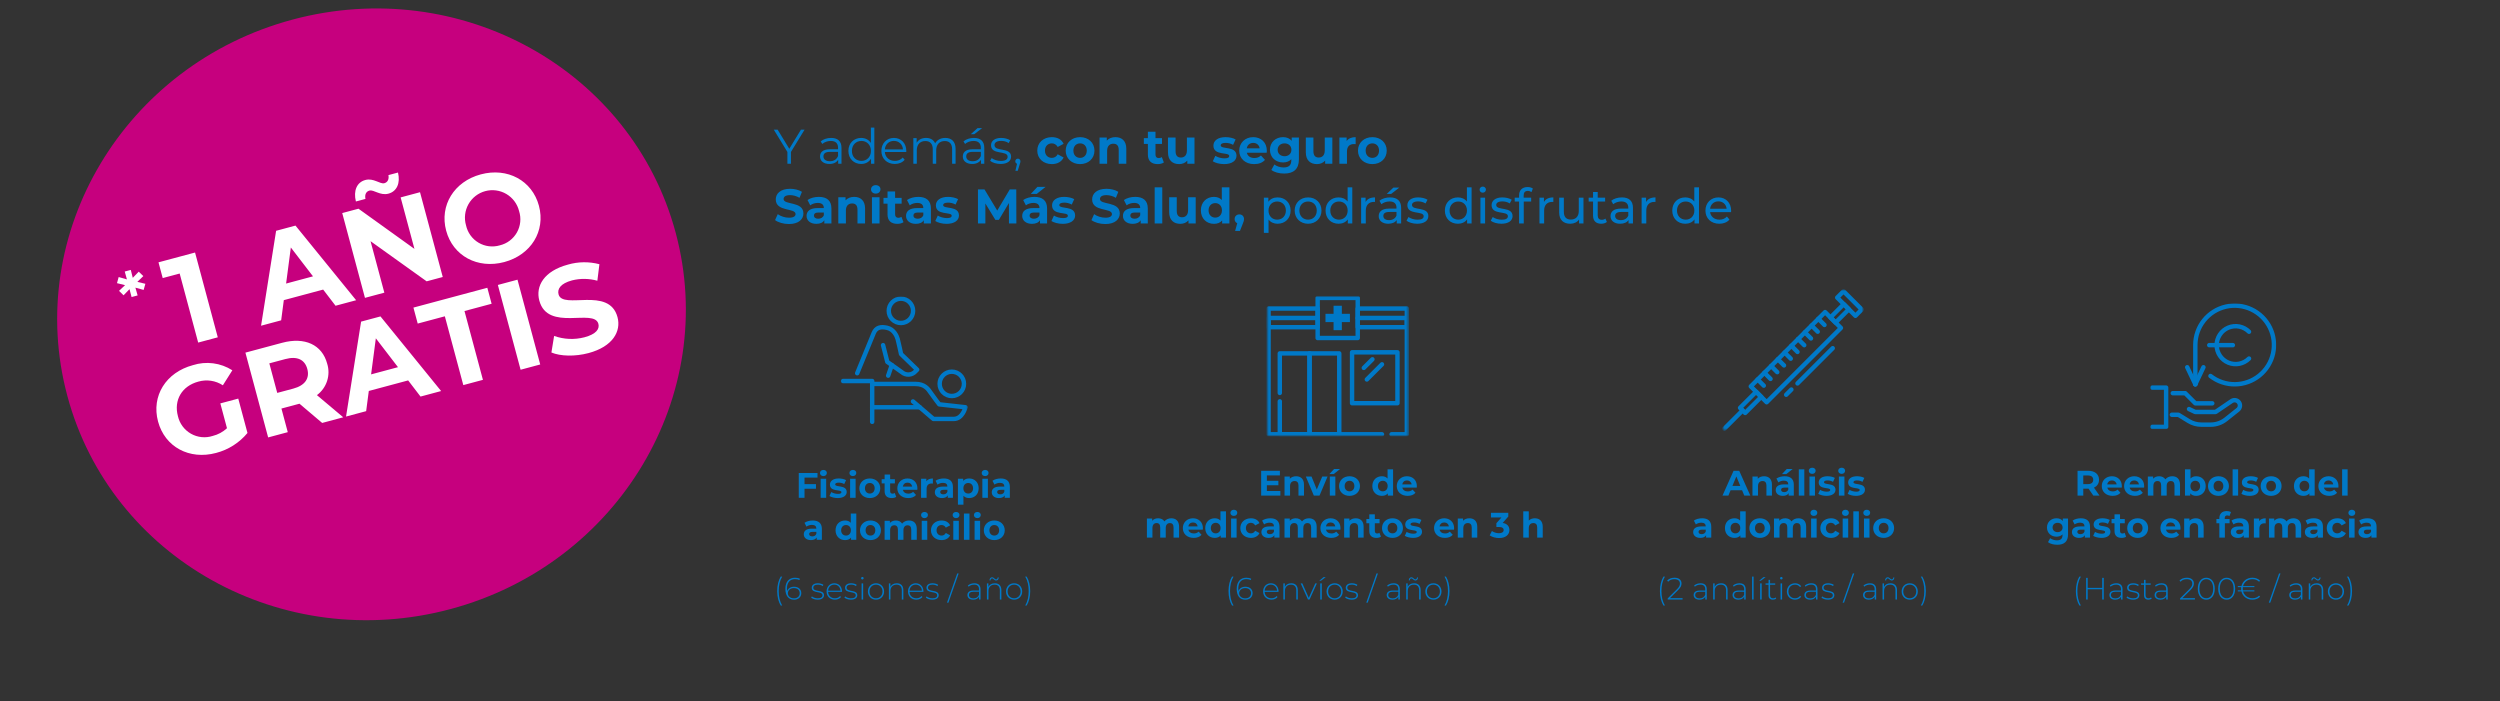
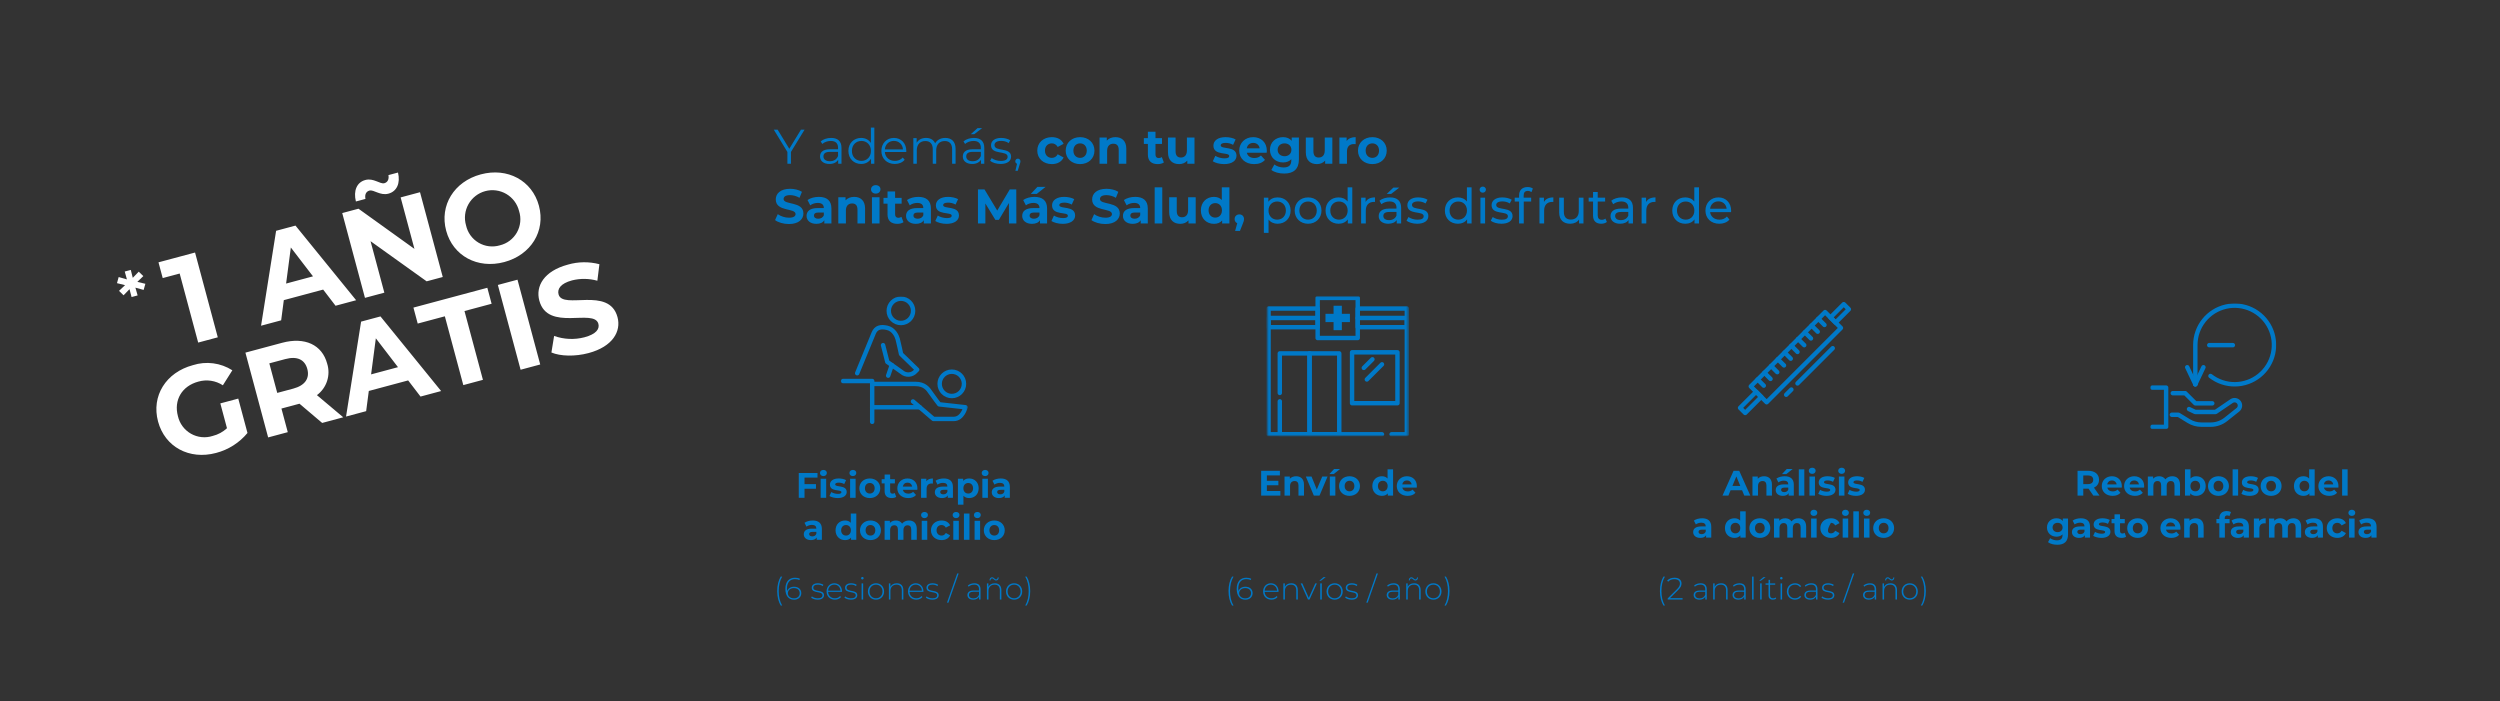
<svg xmlns="http://www.w3.org/2000/svg" width="1130" height="317" viewBox="0 0 1130 317" fill="none">
  <rect x="0" y="0" width="1130" height="317" fill="#333333" stroke="none" />
  <g clip-path="url(#clip0_14_107)">
    <path d="M363.668 58.6L357.508 68.676V74H355.902V68.676L349.742 58.6H351.48L356.76 67.246L362.04 58.6H363.668ZM375.669 62.34C378.661 62.34 380.355 63.836 380.355 66.828V74H378.859V72.196C378.155 73.384 376.791 74.11 374.877 74.11C372.259 74.11 370.653 72.746 370.653 70.744C370.653 68.962 371.797 67.466 375.119 67.466H378.793V66.762C378.793 64.782 377.671 63.704 375.515 63.704C374.019 63.704 372.611 64.232 371.665 65.068L370.961 63.902C372.127 62.912 373.843 62.34 375.669 62.34ZM375.119 72.878C376.879 72.878 378.177 72.042 378.793 70.524V68.632H375.163C372.919 68.632 372.193 69.512 372.193 70.7C372.193 72.042 373.271 72.878 375.119 72.878ZM393.638 57.676H395.2V74H393.704V71.712C392.758 73.274 391.152 74.11 389.238 74.11C385.938 74.11 383.474 71.712 383.474 68.214C383.474 64.716 385.938 62.34 389.238 62.34C391.086 62.34 392.67 63.132 393.638 64.628V57.676ZM389.37 72.724C391.812 72.724 393.66 70.92 393.66 68.214C393.66 65.508 391.812 63.704 389.37 63.704C386.906 63.704 385.058 65.508 385.058 68.214C385.058 70.92 386.906 72.724 389.37 72.724ZM409.648 68.214C409.648 68.346 409.626 68.522 409.626 68.698H399.946C400.122 71.118 401.97 72.724 404.5 72.724C405.908 72.724 407.162 72.218 408.042 71.206L408.922 72.218C407.888 73.45 406.282 74.11 404.456 74.11C400.848 74.11 398.384 71.646 398.384 68.214C398.384 64.782 400.782 62.34 404.038 62.34C407.294 62.34 409.648 64.738 409.648 68.214ZM404.038 63.682C401.794 63.682 400.144 65.266 399.946 67.532H408.152C407.954 65.266 406.304 63.682 404.038 63.682ZM427.26 62.34C430.076 62.34 431.924 63.968 431.924 67.29V74H430.362V67.444C430.362 65.002 429.13 63.748 427.04 63.748C424.664 63.748 423.168 65.288 423.168 67.928V74H421.606V67.444C421.606 65.002 420.374 63.748 418.262 63.748C415.908 63.748 414.39 65.288 414.39 67.928V74H412.828V62.428H414.324V64.54C415.138 63.154 416.634 62.34 418.57 62.34C420.484 62.34 421.98 63.154 422.684 64.782C423.52 63.286 425.17 62.34 427.26 62.34ZM443.926 57.918L440.362 60.646H438.822L441.836 57.918H443.926ZM440.208 62.34C443.2 62.34 444.894 63.836 444.894 66.828V74H443.398V72.196C442.694 73.384 441.33 74.11 439.416 74.11C436.798 74.11 435.192 72.746 435.192 70.744C435.192 68.962 436.336 67.466 439.658 67.466H443.332V66.762C443.332 64.782 442.21 63.704 440.054 63.704C438.558 63.704 437.15 64.232 436.204 65.068L435.5 63.902C436.666 62.912 438.382 62.34 440.208 62.34ZM439.658 72.878C441.418 72.878 442.716 72.042 443.332 70.524V68.632H439.702C437.458 68.632 436.732 69.512 436.732 70.7C436.732 72.042 437.81 72.878 439.658 72.878ZM452.238 74.11C450.324 74.11 448.476 73.494 447.53 72.68L448.234 71.448C449.158 72.174 450.72 72.746 452.348 72.746C454.548 72.746 455.45 71.998 455.45 70.854C455.45 67.84 447.948 70.216 447.948 65.64C447.948 63.748 449.576 62.34 452.524 62.34C454.02 62.34 455.648 62.758 456.616 63.418L455.934 64.672C454.922 63.968 453.712 63.682 452.524 63.682C450.434 63.682 449.51 64.496 449.51 65.596C449.51 68.72 457.012 66.366 457.012 70.81C457.012 72.812 455.252 74.11 452.238 74.11ZM460.076 71.712C460.758 71.712 461.242 72.24 461.242 72.9C461.242 73.274 461.154 73.56 460.934 74.176L460.01 77.212H458.954L459.702 74.022C459.24 73.89 458.91 73.472 458.91 72.9C458.91 72.218 459.416 71.712 460.076 71.712ZM475.446 74.176C471.596 74.176 468.846 71.646 468.846 68.082C468.846 64.518 471.596 61.988 475.446 61.988C477.932 61.988 479.89 63.066 480.748 65.002L478.086 66.432C477.448 65.31 476.502 64.804 475.424 64.804C473.686 64.804 472.322 66.014 472.322 68.082C472.322 70.15 473.686 71.36 475.424 71.36C476.502 71.36 477.448 70.876 478.086 69.732L480.748 71.184C479.89 73.076 477.932 74.176 475.446 74.176ZM488.206 74.176C484.444 74.176 481.694 71.646 481.694 68.082C481.694 64.518 484.444 61.988 488.206 61.988C491.968 61.988 494.696 64.518 494.696 68.082C494.696 71.646 491.968 74.176 488.206 74.176ZM488.206 71.36C489.922 71.36 491.22 70.128 491.22 68.082C491.22 66.036 489.922 64.804 488.206 64.804C486.49 64.804 485.17 66.036 485.17 68.082C485.17 70.128 486.49 71.36 488.206 71.36ZM504.184 61.988C506.978 61.988 509.09 63.616 509.09 67.224V74H505.658V67.752C505.658 65.838 504.778 64.958 503.26 64.958C501.61 64.958 500.422 65.97 500.422 68.148V74H496.99V62.164H500.268V63.55C501.192 62.538 502.578 61.988 504.184 61.988ZM525.141 71.008L526.065 73.428C525.361 73.934 524.327 74.176 523.271 74.176C520.477 74.176 518.849 72.746 518.849 69.93V65.068H517.023V62.428H518.849V59.546H522.281V62.428H525.229V65.068H522.281V69.886C522.281 70.898 522.831 71.448 523.755 71.448C524.261 71.448 524.767 71.294 525.141 71.008ZM536.483 62.164H539.915V74H536.659V72.592C535.757 73.626 534.437 74.176 532.985 74.176C530.015 74.176 527.925 72.504 527.925 68.852V62.164H531.357V68.346C531.357 70.326 532.237 71.206 533.755 71.206C535.339 71.206 536.483 70.194 536.483 68.016V62.164ZM553.307 74.176C551.305 74.176 549.281 73.626 548.181 72.9L549.325 70.436C550.381 71.118 551.987 71.58 553.439 71.58C555.023 71.58 555.617 71.162 555.617 70.502C555.617 68.566 548.467 70.546 548.467 65.816C548.467 63.572 550.491 61.988 553.945 61.988C555.573 61.988 557.377 62.362 558.499 63.022L557.355 65.464C556.189 64.804 555.023 64.584 553.945 64.584C552.405 64.584 551.745 65.068 551.745 65.684C551.745 67.708 558.895 65.75 558.895 70.414C558.895 72.614 556.849 74.176 553.307 74.176ZM572.607 68.126C572.607 68.39 572.563 68.764 572.541 69.05H563.587C563.917 70.524 565.171 71.426 566.975 71.426C568.229 71.426 569.131 71.052 569.945 70.282L571.771 72.262C570.671 73.516 569.021 74.176 566.887 74.176C562.795 74.176 560.133 71.602 560.133 68.082C560.133 64.54 562.839 61.988 566.447 61.988C569.923 61.988 572.607 64.32 572.607 68.126ZM566.469 64.584C564.907 64.584 563.785 65.53 563.543 67.048H569.373C569.131 65.552 568.009 64.584 566.469 64.584ZM583.846 62.164H587.102V72.02C587.102 76.42 584.726 78.444 580.458 78.444C578.214 78.444 576.036 77.894 574.65 76.816L576.014 74.352C577.026 75.166 578.676 75.694 580.194 75.694C582.614 75.694 583.67 74.594 583.67 72.46V71.954C582.768 72.944 581.47 73.428 579.93 73.428C576.652 73.428 574.012 71.162 574.012 67.708C574.012 64.254 576.652 61.988 579.93 61.988C581.58 61.988 582.944 62.538 583.846 63.682V62.164ZM580.612 70.612C582.416 70.612 583.714 69.446 583.714 67.708C583.714 65.97 582.416 64.804 580.612 64.804C578.808 64.804 577.488 65.97 577.488 67.708C577.488 69.446 578.808 70.612 580.612 70.612ZM598.788 62.164H602.22V74H598.964V72.592C598.062 73.626 596.742 74.176 595.29 74.176C592.32 74.176 590.23 72.504 590.23 68.852V62.164H593.662V68.346C593.662 70.326 594.542 71.206 596.06 71.206C597.644 71.206 598.788 70.194 598.788 68.016V62.164ZM608.678 63.726C609.514 62.582 610.922 61.988 612.748 61.988V65.156C612.462 65.134 612.242 65.112 611.978 65.112C610.086 65.112 608.832 66.146 608.832 68.412V74H605.4V62.164H608.678V63.726ZM620.313 74.176C616.551 74.176 613.801 71.646 613.801 68.082C613.801 64.518 616.551 61.988 620.313 61.988C624.075 61.988 626.803 64.518 626.803 68.082C626.803 71.646 624.075 74.176 620.313 74.176ZM620.313 71.36C622.029 71.36 623.327 70.128 623.327 68.082C623.327 66.036 622.029 64.804 620.313 64.804C618.597 64.804 617.277 66.036 617.277 68.082C617.277 70.128 618.597 71.36 620.313 71.36ZM356.606 101.264C354.164 101.264 351.7 100.538 350.336 99.482L351.546 96.798C352.844 97.744 354.78 98.404 356.628 98.404C358.74 98.404 359.598 97.7 359.598 96.754C359.598 93.872 350.644 95.852 350.644 90.132C350.644 87.514 352.756 85.336 357.134 85.336C359.07 85.336 361.05 85.798 362.48 86.7L361.38 89.406C359.95 88.592 358.476 88.196 357.112 88.196C355 88.196 354.186 88.988 354.186 89.956C354.186 92.794 363.14 90.836 363.14 96.49C363.14 99.064 361.006 101.264 356.606 101.264ZM370.107 88.988C373.715 88.988 375.805 90.66 375.805 94.246V101H372.593V99.526C371.955 100.604 370.723 101.176 368.985 101.176C366.213 101.176 364.563 99.636 364.563 97.59C364.563 95.5 366.037 94.048 369.645 94.048H372.373C372.373 92.574 371.493 91.716 369.645 91.716C368.391 91.716 367.093 92.134 366.235 92.816L365.003 90.418C366.301 89.494 368.215 88.988 370.107 88.988ZM369.843 98.866C370.987 98.866 371.977 98.338 372.373 97.26V96.05H370.019C368.413 96.05 367.907 96.644 367.907 97.436C367.907 98.294 368.633 98.866 369.843 98.866ZM386.105 88.988C388.899 88.988 391.011 90.616 391.011 94.224V101H387.579V94.752C387.579 92.838 386.699 91.958 385.181 91.958C383.531 91.958 382.343 92.97 382.343 95.148V101H378.911V89.164H382.189V90.55C383.113 89.538 384.499 88.988 386.105 88.988ZM395.838 87.514C394.562 87.514 393.704 86.678 393.704 85.6C393.704 84.522 394.562 83.686 395.838 83.686C397.114 83.686 397.972 84.478 397.972 85.534C397.972 86.678 397.114 87.514 395.838 87.514ZM394.122 101V89.164H397.554V101H394.122ZM407.45 98.008L408.374 100.428C407.67 100.934 406.636 101.176 405.58 101.176C402.786 101.176 401.158 99.746 401.158 96.93V92.068H399.332V89.428H401.158V86.546H404.59V89.428H407.538V92.068H404.59V96.886C404.59 97.898 405.14 98.448 406.064 98.448C406.57 98.448 407.076 98.294 407.45 98.008ZM415.074 88.988C418.682 88.988 420.772 90.66 420.772 94.246V101H417.56V99.526C416.922 100.604 415.69 101.176 413.952 101.176C411.18 101.176 409.53 99.636 409.53 97.59C409.53 95.5 411.004 94.048 414.612 94.048H417.34C417.34 92.574 416.46 91.716 414.612 91.716C413.358 91.716 412.06 92.134 411.202 92.816L409.97 90.418C411.268 89.494 413.182 88.988 415.074 88.988ZM414.81 98.866C415.954 98.866 416.944 98.338 417.34 97.26V96.05H414.986C413.38 96.05 412.874 96.644 412.874 97.436C412.874 98.294 413.6 98.866 414.81 98.866ZM427.86 101.176C425.858 101.176 423.834 100.626 422.734 99.9L423.878 97.436C424.934 98.118 426.54 98.58 427.992 98.58C429.576 98.58 430.17 98.162 430.17 97.502C430.17 95.566 423.02 97.546 423.02 92.816C423.02 90.572 425.044 88.988 428.498 88.988C430.126 88.988 431.93 89.362 433.052 90.022L431.908 92.464C430.742 91.804 429.576 91.584 428.498 91.584C426.958 91.584 426.298 92.068 426.298 92.684C426.298 94.708 433.448 92.75 433.448 97.414C433.448 99.614 431.402 101.176 427.86 101.176ZM459.396 101H456.052L456.03 91.76L451.498 99.372H449.892L445.382 91.958V101H442.038V85.6H444.986L450.75 95.17L456.426 85.6H459.352L459.396 101ZM472.598 84.478L468.616 87.646H465.932L468.902 84.478H472.598ZM467.582 88.988C471.19 88.988 473.28 90.66 473.28 94.246V101H470.068V99.526C469.43 100.604 468.198 101.176 466.46 101.176C463.688 101.176 462.038 99.636 462.038 97.59C462.038 95.5 463.512 94.048 467.12 94.048H469.848C469.848 92.574 468.968 91.716 467.12 91.716C465.866 91.716 464.568 92.134 463.71 92.816L462.478 90.418C463.776 89.494 465.69 88.988 467.582 88.988ZM467.318 98.866C468.462 98.866 469.452 98.338 469.848 97.26V96.05H467.494C465.888 96.05 465.382 96.644 465.382 97.436C465.382 98.294 466.108 98.866 467.318 98.866ZM480.368 101.176C478.366 101.176 476.342 100.626 475.242 99.9L476.386 97.436C477.442 98.118 479.048 98.58 480.5 98.58C482.084 98.58 482.678 98.162 482.678 97.502C482.678 95.566 475.528 97.546 475.528 92.816C475.528 90.572 477.552 88.988 481.006 88.988C482.634 88.988 484.438 89.362 485.56 90.022L484.416 92.464C483.25 91.804 482.084 91.584 481.006 91.584C479.466 91.584 478.806 92.068 478.806 92.684C478.806 94.708 485.956 92.75 485.956 97.414C485.956 99.614 483.91 101.176 480.368 101.176ZM499.606 101.264C497.164 101.264 494.7 100.538 493.336 99.482L494.546 96.798C495.844 97.744 497.78 98.404 499.628 98.404C501.74 98.404 502.598 97.7 502.598 96.754C502.598 93.872 493.644 95.852 493.644 90.132C493.644 87.514 495.756 85.336 500.134 85.336C502.07 85.336 504.05 85.798 505.48 86.7L504.38 89.406C502.95 88.592 501.476 88.196 500.112 88.196C498 88.196 497.186 88.988 497.186 89.956C497.186 92.794 506.14 90.836 506.14 96.49C506.14 99.064 504.006 101.264 499.606 101.264ZM513.107 88.988C516.715 88.988 518.805 90.66 518.805 94.246V101H515.593V99.526C514.955 100.604 513.723 101.176 511.985 101.176C509.213 101.176 507.563 99.636 507.563 97.59C507.563 95.5 509.037 94.048 512.645 94.048H515.373C515.373 92.574 514.493 91.716 512.645 91.716C511.391 91.716 510.093 92.134 509.235 92.816L508.003 90.418C509.301 89.494 511.215 88.988 513.107 88.988ZM512.843 98.866C513.987 98.866 514.977 98.338 515.373 97.26V96.05H513.019C511.413 96.05 510.907 96.644 510.907 97.436C510.907 98.294 511.633 98.866 512.843 98.866ZM521.911 101V84.676H525.343V101H521.911ZM537.021 89.164H540.453V101H537.197V99.592C536.295 100.626 534.975 101.176 533.523 101.176C530.553 101.176 528.463 99.504 528.463 95.852V89.164H531.895V95.346C531.895 97.326 532.775 98.206 534.293 98.206C535.877 98.206 537.021 97.194 537.021 95.016V89.164ZM552.256 84.676H555.688V101H552.41V99.636C551.552 100.67 550.298 101.176 548.714 101.176C545.37 101.176 542.796 98.8 542.796 95.082C542.796 91.364 545.37 88.988 548.714 88.988C550.166 88.988 551.398 89.45 552.256 90.418V84.676ZM549.308 98.36C551.002 98.36 552.322 97.128 552.322 95.082C552.322 93.036 551.002 91.804 549.308 91.804C547.592 91.804 546.272 93.036 546.272 95.082C546.272 97.128 547.592 98.36 549.308 98.36ZM560.185 96.908C561.417 96.908 562.297 97.766 562.297 99.02C562.297 99.592 562.209 100.01 561.703 101.22L560.449 104.388H558.271L559.239 100.89C558.513 100.604 558.051 99.922 558.051 99.02C558.051 97.744 558.975 96.908 560.185 96.908ZM577.453 89.23C580.863 89.23 583.349 91.606 583.349 95.17C583.349 98.756 580.863 101.132 577.453 101.132C575.803 101.132 574.351 100.494 573.383 99.24V105.268H571.271V89.34H573.295V91.188C574.241 89.89 575.737 89.23 577.453 89.23ZM577.277 99.284C579.521 99.284 581.215 97.656 581.215 95.17C581.215 92.706 579.521 91.078 577.277 91.078C575.055 91.078 573.361 92.706 573.361 95.17C573.361 97.656 575.055 99.284 577.277 99.284ZM591.261 101.132C587.763 101.132 585.189 98.646 585.189 95.17C585.189 91.694 587.763 89.23 591.261 89.23C594.759 89.23 597.311 91.694 597.311 95.17C597.311 98.646 594.759 101.132 591.261 101.132ZM591.261 99.284C593.505 99.284 595.177 97.656 595.177 95.17C595.177 92.684 593.505 91.078 591.261 91.078C589.017 91.078 587.323 92.684 587.323 95.17C587.323 97.656 589.017 99.284 591.261 99.284ZM609.12 84.676H611.232V101H609.208V99.152C608.262 100.472 606.766 101.132 605.05 101.132C601.64 101.132 599.154 98.734 599.154 95.17C599.154 91.606 601.64 89.23 605.05 89.23C606.7 89.23 608.152 89.846 609.12 91.1V84.676ZM605.226 99.284C607.448 99.284 609.142 97.656 609.142 95.17C609.142 92.684 607.448 91.078 605.226 91.078C602.982 91.078 601.288 92.684 601.288 95.17C601.288 97.656 602.982 99.284 605.226 99.284ZM617.252 91.298C618 89.934 619.452 89.23 621.498 89.23V91.276C621.322 91.254 621.168 91.254 621.014 91.254C618.748 91.254 617.34 92.64 617.34 95.192V101H615.228V89.34H617.252V91.298ZM632.505 84.786L628.809 87.646H626.829L629.821 84.786H632.505ZM628.325 89.23C631.515 89.23 633.319 90.77 633.319 93.96V101H631.317V99.46C630.613 100.516 629.315 101.132 627.489 101.132C624.849 101.132 623.177 99.724 623.177 97.7C623.177 95.83 624.387 94.29 627.863 94.29H631.207V93.872C631.207 92.09 630.173 91.056 628.083 91.056C626.697 91.056 625.289 91.54 624.387 92.31L623.507 90.726C624.717 89.758 626.455 89.23 628.325 89.23ZM627.841 99.504C629.425 99.504 630.679 98.778 631.207 97.436V95.808H627.951C625.861 95.808 625.267 96.622 625.267 97.612C625.267 98.778 626.235 99.504 627.841 99.504ZM640.572 101.132C638.636 101.132 636.722 100.538 635.754 99.768L636.634 98.096C637.624 98.8 639.208 99.306 640.726 99.306C642.684 99.306 643.498 98.712 643.498 97.722C643.498 95.104 636.128 97.37 636.128 92.728C636.128 90.638 637.998 89.23 640.99 89.23C642.508 89.23 644.224 89.626 645.236 90.286L644.334 91.958C643.278 91.276 642.112 91.034 640.968 91.034C639.12 91.034 638.218 91.716 638.218 92.64C638.218 95.39 645.61 93.146 645.61 97.678C645.61 99.79 643.674 101.132 640.572 101.132ZM663.046 84.676H665.158V101H663.134V99.152C662.188 100.472 660.692 101.132 658.976 101.132C655.566 101.132 653.08 98.734 653.08 95.17C653.08 91.606 655.566 89.23 658.976 89.23C660.626 89.23 662.078 89.846 663.046 91.1V84.676ZM659.152 99.284C661.374 99.284 663.068 97.656 663.068 95.17C663.068 92.684 661.374 91.078 659.152 91.078C656.908 91.078 655.214 92.684 655.214 95.17C655.214 97.656 656.908 99.284 659.152 99.284ZM670.21 87.096C669.396 87.096 668.78 86.502 668.78 85.732C668.78 84.962 669.396 84.346 670.21 84.346C671.024 84.346 671.64 84.94 671.64 85.688C671.64 86.48 671.046 87.096 670.21 87.096ZM669.154 101V89.34H671.266V101H669.154ZM678.642 101.132C676.706 101.132 674.792 100.538 673.824 99.768L674.704 98.096C675.694 98.8 677.278 99.306 678.796 99.306C680.754 99.306 681.568 98.712 681.568 97.722C681.568 95.104 674.198 97.37 674.198 92.728C674.198 90.638 676.068 89.23 679.06 89.23C680.578 89.23 682.294 89.626 683.306 90.286L682.404 91.958C681.348 91.276 680.182 91.034 679.038 91.034C677.19 91.034 676.288 91.716 676.288 92.64C676.288 95.39 683.68 93.146 683.68 97.678C683.68 99.79 681.744 101.132 678.642 101.132ZM690.588 86.282C689.334 86.282 688.696 86.986 688.696 88.328V89.34H692.084V91.078H688.74V101H686.628V91.078H684.648V89.34H686.628V88.306C686.628 86.04 687.992 84.544 690.478 84.544C691.38 84.544 692.26 84.764 692.854 85.226L692.216 86.832C691.776 86.502 691.204 86.282 690.588 86.282ZM697.861 91.298C698.609 89.934 700.061 89.23 702.107 89.23V91.276C701.931 91.254 701.777 91.254 701.623 91.254C699.357 91.254 697.949 92.64 697.949 95.192V101H695.837V89.34H697.861V91.298ZM713.617 89.34H715.729V101H713.727V99.24C712.869 100.45 711.417 101.132 709.767 101.132C706.753 101.132 704.751 99.482 704.751 96.05V89.34H706.863V95.808C706.863 98.096 708.007 99.24 710.009 99.24C712.209 99.24 713.617 97.876 713.617 95.368V89.34ZM725.645 98.8L726.305 100.318C725.667 100.868 724.699 101.132 723.753 101.132C721.399 101.132 720.057 99.834 720.057 97.48V91.078H718.077V89.34H720.057V86.788H722.169V89.34H725.513V91.078H722.169V97.392C722.169 98.646 722.829 99.35 723.995 99.35C724.611 99.35 725.205 99.152 725.645 98.8ZM733.105 89.23C736.295 89.23 738.099 90.77 738.099 93.96V101H736.097V99.46C735.393 100.516 734.095 101.132 732.269 101.132C729.629 101.132 727.957 99.724 727.957 97.7C727.957 95.83 729.167 94.29 732.643 94.29H735.987V93.872C735.987 92.09 734.953 91.056 732.863 91.056C731.477 91.056 730.069 91.54 729.167 92.31L728.287 90.726C729.497 89.758 731.235 89.23 733.105 89.23ZM732.621 99.504C734.205 99.504 735.459 98.778 735.987 97.436V95.808H732.731C730.641 95.808 730.047 96.622 730.047 97.612C730.047 98.778 731.015 99.504 732.621 99.504ZM744.031 91.298C744.779 89.934 746.231 89.23 748.277 89.23V91.276C748.101 91.254 747.947 91.254 747.793 91.254C745.527 91.254 744.119 92.64 744.119 95.192V101H742.007V89.34H744.031V91.298ZM765.827 84.676H767.939V101H765.915V99.152C764.969 100.472 763.473 101.132 761.757 101.132C758.347 101.132 755.861 98.734 755.861 95.17C755.861 91.606 758.347 89.23 761.757 89.23C763.407 89.23 764.859 89.846 765.827 91.1V84.676ZM761.933 99.284C764.155 99.284 765.849 97.656 765.849 95.17C765.849 92.684 764.155 91.078 761.933 91.078C759.689 91.078 757.995 92.684 757.995 95.17C757.995 97.656 759.689 99.284 761.933 99.284ZM782.473 95.236C782.473 95.412 782.451 95.676 782.429 95.874H772.969C773.233 97.92 774.883 99.284 777.193 99.284C778.557 99.284 779.701 98.822 780.559 97.876L781.725 99.24C780.669 100.472 779.063 101.132 777.127 101.132C773.365 101.132 770.857 98.646 770.857 95.17C770.857 91.716 773.343 89.23 776.709 89.23C780.075 89.23 782.473 91.65 782.473 95.236ZM776.709 91.012C774.685 91.012 773.189 92.376 772.969 94.356H780.449C780.229 92.398 778.755 91.012 776.709 91.012Z" fill="#0079C8" />
    <mask id="mask0_14_107" style="mask-type:luminance" maskUnits="userSpaceOnUse" x="379" y="134" width="59" height="58">
      <path d="M437.72 134H379.72V192H437.72V134Z" fill="white" />
    </mask>
    <g mask="url(#mask0_14_107)">
      <path d="M407.22 146C410.258 146 412.72 143.538 412.72 140.5C412.72 137.462 410.258 135 407.22 135C404.182 135 401.72 137.462 401.72 140.5C401.72 143.538 404.182 146 407.22 146Z" stroke="#0079C8" stroke-width="2" stroke-linecap="round" stroke-linejoin="round" />
      <path d="M430.22 179C433.258 179 435.72 176.538 435.72 173.5C435.72 170.462 433.258 168 430.22 168C427.182 168 424.72 170.462 424.72 173.5C424.72 176.538 427.182 179 430.22 179Z" stroke="#0079C8" stroke-width="2" stroke-linecap="round" stroke-linejoin="round" />
      <path d="M412.673 181.448L421.897 189.354H431.125C435.078 189.354 436.396 184.083 436.396 184.083L424.536 182.765C424.536 182.765 421.762 179.165 420.626 177.472C419.49 175.779 417.944 173.542 413.717 173.542H394.225" stroke="#0079C8" stroke-width="2" stroke-linecap="round" stroke-linejoin="round" />
      <path d="M394.225 184.084H415.748" stroke="#0079C8" stroke-width="2" stroke-linecap="round" stroke-linejoin="round" />
      <path d="M381.048 172.224H394.225V190.672" stroke="#0079C8" stroke-width="2" stroke-linecap="round" stroke-linejoin="round" />
      <path d="M403.088 165.005L401.455 169.795" stroke="#0079C8" stroke-width="2" stroke-linecap="round" stroke-linejoin="round" />
      <path d="M399.148 156.009L401.069 163.577L407.592 168.191C408.033 168.58 408.546 168.878 409.102 169.067C409.659 169.256 410.247 169.333 410.833 169.294C411.42 169.254 411.992 169.099 412.518 168.836C413.044 168.574 413.513 168.21 413.897 167.765L414.561 167.102L407.277 160.042C407.277 160.042 406.177 154.759 405.742 153.242C405.307 151.725 403.972 148.87 401.026 148.181C398.08 147.492 395.978 147.987 394.92 150.548L387.453 168.699" stroke="#0079C8" stroke-width="2" stroke-linecap="round" stroke-linejoin="round" />
    </g>
    <path d="M369.512 215.88H363.64V218.84H368.824V220.92H363.64V225H361.048V213.8H369.512V215.88ZM372.182 215.192C371.254 215.192 370.63 214.584 370.63 213.8C370.63 213.016 371.254 212.408 372.182 212.408C373.11 212.408 373.734 212.984 373.734 213.752C373.734 214.584 373.11 215.192 372.182 215.192ZM370.934 225V216.392H373.43V225H370.934ZM378.643 225.128C377.187 225.128 375.715 224.728 374.915 224.2L375.747 222.408C376.515 222.904 377.683 223.24 378.739 223.24C379.891 223.24 380.323 222.936 380.323 222.456C380.323 221.048 375.123 222.488 375.123 219.048C375.123 217.416 376.595 216.264 379.107 216.264C380.291 216.264 381.603 216.536 382.419 217.016L381.587 218.792C380.739 218.312 379.891 218.152 379.107 218.152C377.987 218.152 377.507 218.504 377.507 218.952C377.507 220.424 382.707 219 382.707 222.392C382.707 223.992 381.219 225.128 378.643 225.128ZM385.495 215.192C384.567 215.192 383.943 214.584 383.943 213.8C383.943 213.016 384.567 212.408 385.495 212.408C386.423 212.408 387.047 212.984 387.047 213.752C387.047 214.584 386.423 215.192 385.495 215.192ZM384.247 225V216.392H386.743V225H384.247ZM393.155 225.128C390.419 225.128 388.419 223.288 388.419 220.696C388.419 218.104 390.419 216.264 393.155 216.264C395.891 216.264 397.875 218.104 397.875 220.696C397.875 223.288 395.891 225.128 393.155 225.128ZM393.155 223.08C394.403 223.08 395.347 222.184 395.347 220.696C395.347 219.208 394.403 218.312 393.155 218.312C391.907 218.312 390.947 219.208 390.947 220.696C390.947 222.184 391.907 223.08 393.155 223.08ZM404.424 222.824L405.096 224.584C404.584 224.952 403.832 225.128 403.064 225.128C401.032 225.128 399.848 224.088 399.848 222.04V218.504H398.52V216.584H399.848V214.488H402.344V216.584H404.488V218.504H402.344V222.008C402.344 222.744 402.744 223.144 403.416 223.144C403.784 223.144 404.152 223.032 404.424 222.824ZM414.663 220.728C414.663 220.92 414.631 221.192 414.615 221.4H408.103C408.343 222.472 409.255 223.128 410.567 223.128C411.479 223.128 412.135 222.856 412.727 222.296L414.055 223.736C413.255 224.648 412.055 225.128 410.503 225.128C407.527 225.128 405.591 223.256 405.591 220.696C405.591 218.12 407.559 216.264 410.183 216.264C412.711 216.264 414.663 217.96 414.663 220.728ZM410.199 218.152C409.063 218.152 408.247 218.84 408.071 219.944H412.311C412.135 218.856 411.319 218.152 410.199 218.152ZM418.709 217.528C419.317 216.696 420.341 216.264 421.669 216.264V218.568C421.461 218.552 421.301 218.536 421.109 218.536C419.733 218.536 418.821 219.288 418.821 220.936V225H416.325V216.392H418.709V217.528ZM426.578 216.264C429.202 216.264 430.722 217.48 430.722 220.088V225H428.386V223.928C427.922 224.712 427.026 225.128 425.762 225.128C423.746 225.128 422.546 224.008 422.546 222.52C422.546 221 423.618 219.944 426.242 219.944H428.226C428.226 218.872 427.586 218.248 426.242 218.248C425.33 218.248 424.386 218.552 423.762 219.048L422.866 217.304C423.81 216.632 425.202 216.264 426.578 216.264ZM426.386 223.448C427.218 223.448 427.938 223.064 428.226 222.28V221.4H426.514C425.346 221.4 424.978 221.832 424.978 222.408C424.978 223.032 425.506 223.448 426.386 223.448ZM438.069 216.264C440.485 216.264 442.357 217.992 442.357 220.696C442.357 223.4 440.485 225.128 438.069 225.128C436.997 225.128 436.117 224.792 435.477 224.088V228.104H432.981V216.392H435.365V217.384C435.989 216.632 436.917 216.264 438.069 216.264ZM437.637 223.08C438.885 223.08 439.829 222.184 439.829 220.696C439.829 219.208 438.885 218.312 437.637 218.312C436.389 218.312 435.445 219.208 435.445 220.696C435.445 222.184 436.389 223.08 437.637 223.08ZM445.276 215.192C444.348 215.192 443.724 214.584 443.724 213.8C443.724 213.016 444.348 212.408 445.276 212.408C446.204 212.408 446.828 212.984 446.828 213.752C446.828 214.584 446.204 215.192 445.276 215.192ZM444.028 225V216.392H446.524V225H444.028ZM452.313 216.264C454.937 216.264 456.457 217.48 456.457 220.088V225H454.121V223.928C453.657 224.712 452.761 225.128 451.497 225.128C449.481 225.128 448.281 224.008 448.281 222.52C448.281 221 449.353 219.944 451.977 219.944H453.961C453.961 218.872 453.321 218.248 451.977 218.248C451.065 218.248 450.121 218.552 449.497 219.048L448.601 217.304C449.545 216.632 450.937 216.264 452.313 216.264ZM452.121 223.448C452.953 223.448 453.673 223.064 453.961 222.28V221.4H452.249C451.081 221.4 450.713 221.832 450.713 222.408C450.713 223.032 451.241 223.448 452.121 223.448Z" fill="#0079C8" />
    <path d="M367.344 235.264C369.968 235.264 371.488 236.48 371.488 239.088V244H369.152V242.928C368.688 243.712 367.792 244.128 366.528 244.128C364.512 244.128 363.312 243.008 363.312 241.52C363.312 240 364.384 238.944 367.008 238.944H368.992C368.992 237.872 368.352 237.248 367.008 237.248C366.096 237.248 365.152 237.552 364.528 238.048L363.632 236.304C364.576 235.632 365.968 235.264 367.344 235.264ZM367.152 242.448C367.984 242.448 368.704 242.064 368.992 241.28V240.4H367.28C366.112 240.4 365.744 240.832 365.744 241.408C365.744 242.032 366.272 242.448 367.152 242.448ZM384.55 232.128H387.046V244H384.662V243.008C384.038 243.76 383.126 244.128 381.974 244.128C379.542 244.128 377.67 242.4 377.67 239.696C377.67 236.992 379.542 235.264 381.974 235.264C383.03 235.264 383.926 235.6 384.55 236.304V232.128ZM382.406 242.08C383.638 242.08 384.598 241.184 384.598 239.696C384.598 238.208 383.638 237.312 382.406 237.312C381.158 237.312 380.198 238.208 380.198 239.696C380.198 241.184 381.158 242.08 382.406 242.08ZM393.452 244.128C390.716 244.128 388.716 242.288 388.716 239.696C388.716 237.104 390.716 235.264 393.452 235.264C396.188 235.264 398.172 237.104 398.172 239.696C398.172 242.288 396.188 244.128 393.452 244.128ZM393.452 242.08C394.7 242.08 395.644 241.184 395.644 239.696C395.644 238.208 394.7 237.312 393.452 237.312C392.204 237.312 391.244 238.208 391.244 239.696C391.244 241.184 392.204 242.08 393.452 242.08ZM410.865 235.264C412.913 235.264 414.385 236.448 414.385 239.072V244H411.889V239.456C411.889 238.064 411.265 237.424 410.257 237.424C409.137 237.424 408.353 238.144 408.353 239.68V244H405.857V239.456C405.857 238.064 405.265 237.424 404.225 237.424C403.121 237.424 402.337 238.144 402.337 239.68V244H399.841V235.392H402.225V236.384C402.865 235.648 403.825 235.264 404.929 235.264C406.129 235.264 407.153 235.728 407.761 236.672C408.449 235.792 409.569 235.264 410.865 235.264ZM417.87 234.192C416.942 234.192 416.318 233.584 416.318 232.8C416.318 232.016 416.942 231.408 417.87 231.408C418.798 231.408 419.422 231.984 419.422 232.752C419.422 233.584 418.798 234.192 417.87 234.192ZM416.622 244V235.392H419.118V244H416.622ZM425.594 244.128C422.794 244.128 420.794 242.288 420.794 239.696C420.794 237.104 422.794 235.264 425.594 235.264C427.402 235.264 428.826 236.048 429.45 237.456L427.514 238.496C427.05 237.68 426.362 237.312 425.578 237.312C424.314 237.312 423.322 238.192 423.322 239.696C423.322 241.2 424.314 242.08 425.578 242.08C426.362 242.08 427.05 241.728 427.514 240.896L429.45 241.952C428.826 243.328 427.402 244.128 425.594 244.128ZM432.136 234.192C431.208 234.192 430.584 233.584 430.584 232.8C430.584 232.016 431.208 231.408 432.136 231.408C433.064 231.408 433.688 231.984 433.688 232.752C433.688 233.584 433.064 234.192 432.136 234.192ZM430.888 244V235.392H433.384V244H430.888ZM435.7 244V232.128H438.196V244H435.7ZM441.761 234.192C440.833 234.192 440.209 233.584 440.209 232.8C440.209 232.016 440.833 231.408 441.761 231.408C442.689 231.408 443.313 231.984 443.313 232.752C443.313 233.584 442.689 234.192 441.761 234.192ZM440.513 244V235.392H443.009V244H440.513ZM449.421 244.128C446.685 244.128 444.685 242.288 444.685 239.696C444.685 237.104 446.685 235.264 449.421 235.264C452.157 235.264 454.141 237.104 454.141 239.696C454.141 242.288 452.157 244.128 449.421 244.128ZM449.421 242.08C450.669 242.08 451.613 241.184 451.613 239.696C451.613 238.208 450.669 237.312 449.421 237.312C448.173 237.312 447.213 238.208 447.213 239.696C447.213 241.184 448.173 242.08 449.421 242.08Z" fill="#0079C8" />
    <path d="M352.884 273.716C351.862 272.022 351.288 269.754 351.288 267.164C351.288 264.574 351.862 262.264 352.884 260.612H353.556C352.464 262.474 351.974 264.63 351.974 267.164C351.974 269.698 352.464 271.854 353.556 273.716H352.884ZM358.908 265.204C360.868 265.204 362.184 266.352 362.184 268.116C362.184 269.908 360.798 271.07 358.922 271.07C356.346 271.07 354.988 269.222 354.988 266.156C354.988 262.838 356.752 261.13 359.342 261.13C360.182 261.13 360.966 261.27 361.568 261.634L361.274 262.208C360.77 261.886 360.084 261.76 359.342 261.76C357.144 261.76 355.702 263.202 355.702 266.044C355.702 266.338 355.716 266.772 355.786 267.22C356.192 265.932 357.424 265.204 358.908 265.204ZM358.894 270.454C360.42 270.454 361.47 269.544 361.47 268.13C361.47 266.73 360.462 265.82 358.81 265.82C357.2 265.82 356.094 266.842 356.094 268.158C356.094 269.306 357.06 270.454 358.894 270.454ZM369.568 271.056C368.364 271.056 367.216 270.65 366.642 270.118L366.964 269.558C367.524 270.034 368.518 270.44 369.596 270.44C371.136 270.44 371.752 269.894 371.752 269.068C371.752 266.94 366.908 268.508 366.908 265.638C366.908 264.532 367.832 263.636 369.68 263.636C370.604 263.636 371.612 263.916 372.186 264.35L371.864 264.91C371.248 264.462 370.45 264.252 369.666 264.252C368.238 264.252 367.608 264.84 367.608 265.624C367.608 267.822 372.452 266.268 372.452 269.054C372.452 270.244 371.43 271.056 369.568 271.056ZM380.593 267.318C380.593 267.374 380.579 267.444 380.579 267.514H374.293C374.363 269.25 375.637 270.426 377.387 270.426C378.311 270.426 379.165 270.09 379.725 269.404L380.131 269.866C379.487 270.65 378.479 271.056 377.373 271.056C375.161 271.056 373.607 269.516 373.607 267.346C373.607 265.176 375.105 263.636 377.107 263.636C379.109 263.636 380.593 265.148 380.593 267.318ZM377.107 264.252C375.553 264.252 374.419 265.372 374.307 266.968H379.907C379.809 265.386 378.661 264.252 377.107 264.252ZM384.607 271.056C383.403 271.056 382.255 270.65 381.681 270.118L382.003 269.558C382.563 270.034 383.557 270.44 384.635 270.44C386.175 270.44 386.791 269.894 386.791 269.068C386.791 266.94 381.947 268.508 381.947 265.638C381.947 264.532 382.871 263.636 384.719 263.636C385.643 263.636 386.651 263.916 387.225 264.35L386.903 264.91C386.287 264.462 385.489 264.252 384.705 264.252C383.277 264.252 382.647 264.84 382.647 265.624C382.647 267.822 387.491 266.268 387.491 269.054C387.491 270.244 386.469 271.056 384.607 271.056ZM389.794 261.914C389.472 261.914 389.22 261.662 389.22 261.354C389.22 261.046 389.472 260.78 389.794 260.78C390.116 260.78 390.368 261.032 390.368 261.34C390.368 261.662 390.116 261.914 389.794 261.914ZM389.444 271V263.692H390.144V271H389.444ZM395.951 271.056C393.851 271.056 392.297 269.516 392.297 267.346C392.297 265.176 393.851 263.636 395.951 263.636C398.051 263.636 399.605 265.176 399.605 267.346C399.605 269.516 398.051 271.056 395.951 271.056ZM395.951 270.426C397.631 270.426 398.891 269.18 398.891 267.346C398.891 265.512 397.631 264.266 395.951 264.266C394.271 264.266 393.011 265.512 393.011 267.346C393.011 269.18 394.271 270.426 395.951 270.426ZM405.346 263.636C407.124 263.636 408.314 264.686 408.314 266.73V271H407.614V266.786C407.614 265.134 406.732 264.266 405.248 264.266C403.526 264.266 402.476 265.372 402.476 267.108V271H401.776V263.692H402.448V265.274C402.938 264.252 403.96 263.636 405.346 263.636ZM417.398 267.318C417.398 267.374 417.384 267.444 417.384 267.514H411.098C411.168 269.25 412.442 270.426 414.192 270.426C415.116 270.426 415.97 270.09 416.53 269.404L416.936 269.866C416.292 270.65 415.284 271.056 414.178 271.056C411.966 271.056 410.412 269.516 410.412 267.346C410.412 265.176 411.91 263.636 413.912 263.636C415.914 263.636 417.398 265.148 417.398 267.318ZM413.912 264.252C412.358 264.252 411.224 265.372 411.112 266.968H416.712C416.614 265.386 415.466 264.252 413.912 264.252ZM421.411 271.056C420.207 271.056 419.059 270.65 418.485 270.118L418.807 269.558C419.367 270.034 420.361 270.44 421.439 270.44C422.979 270.44 423.595 269.894 423.595 269.068C423.595 266.94 418.751 268.508 418.751 265.638C418.751 264.532 419.675 263.636 421.523 263.636C422.447 263.636 423.455 263.916 424.029 264.35L423.707 264.91C423.091 264.462 422.293 264.252 421.509 264.252C420.081 264.252 419.451 264.84 419.451 265.624C419.451 267.822 424.295 266.268 424.295 269.054C424.295 270.244 423.273 271.056 421.411 271.056ZM428.039 272.4L432.659 259.212H433.303L428.683 272.4H428.039ZM440.389 263.636C442.195 263.636 443.203 264.56 443.203 266.366V271H442.531V269.698C442.069 270.538 441.173 271.056 439.899 271.056C438.261 271.056 437.267 270.216 437.267 268.97C437.267 267.864 437.967 266.926 439.997 266.926H442.503V266.338C442.503 264.98 441.761 264.252 440.333 264.252C439.325 264.252 438.415 264.63 437.813 265.176L437.463 264.672C438.191 264.028 439.255 263.636 440.389 263.636ZM439.997 270.482C441.229 270.482 442.083 269.894 442.503 268.844V267.472H440.011C438.499 267.472 437.967 268.102 437.967 268.942C437.967 269.894 438.709 270.482 439.997 270.482ZM448.453 261.424C448.019 261.424 447.739 261.774 447.711 262.334H447.249C447.277 261.494 447.725 260.934 448.411 260.934C449.251 260.934 449.629 261.9 450.217 261.9C450.651 261.9 450.931 261.55 450.959 261.018H451.421C451.393 261.83 450.945 262.39 450.259 262.39C449.419 262.39 449.041 261.424 448.453 261.424ZM449.657 263.636C451.435 263.636 452.625 264.686 452.625 266.73V271H451.925V266.786C451.925 265.134 451.043 264.266 449.559 264.266C447.837 264.266 446.787 265.372 446.787 267.108V271H446.087V263.692H446.759V265.274C447.249 264.252 448.271 263.636 449.657 263.636ZM458.376 271.056C456.276 271.056 454.722 269.516 454.722 267.346C454.722 265.176 456.276 263.636 458.376 263.636C460.476 263.636 462.03 265.176 462.03 267.346C462.03 269.516 460.476 271.056 458.376 271.056ZM458.376 270.426C460.056 270.426 461.316 269.18 461.316 267.346C461.316 265.512 460.056 264.266 458.376 264.266C456.696 264.266 455.436 265.512 455.436 267.346C455.436 269.18 456.696 270.426 458.376 270.426ZM464.048 273.716H463.39C464.482 271.854 464.958 269.698 464.958 267.164C464.958 264.63 464.482 262.474 463.39 260.612H464.048C465.084 262.264 465.658 264.574 465.658 267.164C465.658 269.754 465.084 272.022 464.048 273.716Z" fill="#0079C8" />
    <mask id="mask1_14_107" style="mask-type:luminance" maskUnits="userSpaceOnUse" x="572" y="134" width="65" height="63">
      <path d="M636.558 134H572.72V196.968H636.558V134Z" fill="white" />
    </mask>
    <g mask="url(#mask1_14_107)">
      <path d="M578.47 177.609V159.736H591.904V196.297H578.47V181.405" stroke="#0079C8" stroke-width="2" stroke-linecap="round" stroke-linejoin="round" />
      <path d="M605.339 159.736H591.905V196.297H605.339V159.736Z" stroke="#0079C8" stroke-width="2" stroke-linecap="round" stroke-linejoin="round" />
      <path d="M629.002 196.302H635.892V143.722H613.692" stroke="#0079C8" stroke-width="2" stroke-linecap="round" stroke-linejoin="round" />
      <path d="M595.583 143.722H573.386V196.302H624.652" stroke="#0079C8" stroke-width="2" stroke-linecap="round" stroke-linejoin="round" />
      <path d="M595.583 139.46H573.386V147.895H595.583V139.46Z" stroke="#0079C8" stroke-width="2" stroke-linecap="round" stroke-linejoin="round" />
      <path d="M635.892 139.46H613.695V147.895H635.892V139.46Z" stroke="#0079C8" stroke-width="2" stroke-linecap="round" stroke-linejoin="round" />
      <path d="M613.696 134.666H595.583V152.779H613.696V134.666Z" stroke="#0079C8" stroke-width="2" stroke-linecap="round" stroke-linejoin="round" />
    </g>
    <path d="M610.158 141.845H606.511V138.198H602.767V141.845H599.12V145.589H602.767V149.234H606.51V145.589H610.157L610.158 141.845Z" fill="#0079C8" />
    <path d="M617.812 171.52L624.657 164.675" stroke="#0079C8" stroke-width="2" stroke-linecap="round" stroke-linejoin="round" />
    <path d="M616.439 166.294L620.333 162.4" stroke="#0079C8" stroke-width="2" stroke-linecap="round" stroke-linejoin="round" />
    <path d="M631.648 159.239H611.133V182.254H631.648V159.239Z" stroke="#0079C8" stroke-width="2" stroke-linecap="round" stroke-linejoin="round" />
    <path d="M572.624 221.92H578.72V224H570.048V212.8H578.512V214.88H572.624V217.312H577.824V219.328H572.624V221.92ZM585.838 215.264C587.87 215.264 589.406 216.448 589.406 219.072V224H586.91V219.456C586.91 218.064 586.27 217.424 585.166 217.424C583.966 217.424 583.102 218.16 583.102 219.744V224H580.606V215.392H582.99V216.4C583.662 215.664 584.67 215.264 585.838 215.264ZM597.657 215.392H600.057L596.425 224H593.849L590.233 215.392H592.809L595.193 221.248L597.657 215.392ZM600.867 214.288L603.027 211.984H605.715L602.819 214.288H600.867ZM601.075 224V215.392H603.571V224H601.075ZM609.984 224.128C607.248 224.128 605.248 222.288 605.248 219.696C605.248 217.104 607.248 215.264 609.984 215.264C612.72 215.264 614.704 217.104 614.704 219.696C614.704 222.288 612.72 224.128 609.984 224.128ZM609.984 222.08C611.232 222.08 612.176 221.184 612.176 219.696C612.176 218.208 611.232 217.312 609.984 217.312C608.736 217.312 607.776 218.208 607.776 219.696C607.776 221.184 608.736 222.08 609.984 222.08ZM627.175 212.128H629.671V224H627.287V223.008C626.663 223.76 625.751 224.128 624.599 224.128C622.167 224.128 620.295 222.4 620.295 219.696C620.295 216.992 622.167 215.264 624.599 215.264C625.655 215.264 626.551 215.6 627.175 216.304V212.128ZM625.031 222.08C626.263 222.08 627.223 221.184 627.223 219.696C627.223 218.208 626.263 217.312 625.031 217.312C623.783 217.312 622.823 218.208 622.823 219.696C622.823 221.184 623.783 222.08 625.031 222.08ZM640.413 219.728C640.413 219.92 640.381 220.192 640.365 220.4H633.853C634.093 221.472 635.005 222.128 636.317 222.128C637.229 222.128 637.885 221.856 638.477 221.296L639.805 222.736C639.005 223.648 637.805 224.128 636.253 224.128C633.277 224.128 631.341 222.256 631.341 219.696C631.341 217.12 633.309 215.264 635.933 215.264C638.461 215.264 640.413 216.96 640.413 219.728ZM635.949 217.152C634.813 217.152 633.997 217.84 633.821 218.944H638.061C637.885 217.856 637.069 217.152 635.949 217.152Z" fill="#0079C8" />
-     <path d="M529.427 234.264C531.475 234.264 532.947 235.448 532.947 238.072V243H530.451V238.456C530.451 237.064 529.827 236.424 528.819 236.424C527.699 236.424 526.915 237.144 526.915 238.68V243H524.419V238.456C524.419 237.064 523.827 236.424 522.787 236.424C521.683 236.424 520.899 237.144 520.899 238.68V243H518.403V234.392H520.787V235.384C521.427 234.648 522.387 234.264 523.491 234.264C524.691 234.264 525.715 234.728 526.323 235.672C527.011 234.792 528.131 234.264 529.427 234.264ZM543.71 238.728C543.71 238.92 543.678 239.192 543.662 239.4H537.15C537.39 240.472 538.302 241.128 539.614 241.128C540.526 241.128 541.182 240.856 541.774 240.296L543.102 241.736C542.302 242.648 541.102 243.128 539.55 243.128C536.574 243.128 534.638 241.256 534.638 238.696C534.638 236.12 536.606 234.264 539.23 234.264C541.758 234.264 543.71 235.96 543.71 238.728ZM539.246 236.152C538.11 236.152 537.294 236.84 537.118 237.944H541.358C541.182 236.856 540.366 236.152 539.246 236.152ZM551.644 231.128H554.14V243H551.756V242.008C551.132 242.76 550.22 243.128 549.068 243.128C546.636 243.128 544.764 241.4 544.764 238.696C544.764 235.992 546.636 234.264 549.068 234.264C550.124 234.264 551.02 234.6 551.644 235.304V231.128ZM549.5 241.08C550.732 241.08 551.692 240.184 551.692 238.696C551.692 237.208 550.732 236.312 549.5 236.312C548.252 236.312 547.292 237.208 547.292 238.696C547.292 240.184 548.252 241.08 549.5 241.08ZM557.698 233.192C556.77 233.192 556.146 232.584 556.146 231.8C556.146 231.016 556.77 230.408 557.698 230.408C558.626 230.408 559.25 230.984 559.25 231.752C559.25 232.584 558.626 233.192 557.698 233.192ZM556.45 243V234.392H558.946V243H556.45ZM565.423 243.128C562.623 243.128 560.623 241.288 560.623 238.696C560.623 236.104 562.623 234.264 565.423 234.264C567.231 234.264 568.655 235.048 569.279 236.456L567.343 237.496C566.879 236.68 566.191 236.312 565.407 236.312C564.143 236.312 563.151 237.192 563.151 238.696C563.151 240.2 564.143 241.08 565.407 241.08C566.191 241.08 566.879 240.728 567.343 239.896L569.279 240.952C568.655 242.328 567.231 243.128 565.423 243.128ZM574.188 234.264C576.812 234.264 578.332 235.48 578.332 238.088V243H575.996V241.928C575.532 242.712 574.636 243.128 573.372 243.128C571.356 243.128 570.156 242.008 570.156 240.52C570.156 239 571.228 237.944 573.852 237.944H575.836C575.836 236.872 575.196 236.248 573.852 236.248C572.94 236.248 571.996 236.552 571.372 237.048L570.476 235.304C571.42 234.632 572.812 234.264 574.188 234.264ZM573.996 241.448C574.828 241.448 575.548 241.064 575.836 240.28V239.4H574.124C572.956 239.4 572.588 239.832 572.588 240.408C572.588 241.032 573.116 241.448 573.996 241.448ZM591.615 234.264C593.663 234.264 595.135 235.448 595.135 238.072V243H592.639V238.456C592.639 237.064 592.015 236.424 591.007 236.424C589.887 236.424 589.103 237.144 589.103 238.68V243H586.607V238.456C586.607 237.064 586.015 236.424 584.975 236.424C583.871 236.424 583.087 237.144 583.087 238.68V243H580.591V234.392H582.975V235.384C583.615 234.648 584.575 234.264 585.679 234.264C586.879 234.264 587.903 234.728 588.511 235.672C589.199 234.792 590.319 234.264 591.615 234.264ZM605.898 238.728C605.898 238.92 605.866 239.192 605.85 239.4H599.338C599.578 240.472 600.49 241.128 601.802 241.128C602.714 241.128 603.37 240.856 603.962 240.296L605.29 241.736C604.49 242.648 603.29 243.128 601.738 243.128C598.762 243.128 596.826 241.256 596.826 238.696C596.826 236.12 598.794 234.264 601.418 234.264C603.946 234.264 605.898 235.96 605.898 238.728ZM601.434 236.152C600.298 236.152 599.482 236.84 599.306 237.944H603.546C603.37 236.856 602.554 236.152 601.434 236.152ZM612.791 234.264C614.823 234.264 616.359 235.448 616.359 238.072V243H613.863V238.456C613.863 237.064 613.223 236.424 612.119 236.424C610.919 236.424 610.055 237.16 610.055 238.744V243H607.559V234.392H609.943V235.4C610.615 234.664 611.623 234.264 612.791 234.264ZM623.502 240.824L624.174 242.584C623.662 242.952 622.91 243.128 622.142 243.128C620.11 243.128 618.926 242.088 618.926 240.04V236.504H617.598V234.584H618.926V232.488H621.422V234.584H623.566V236.504H621.422V240.008C621.422 240.744 621.822 241.144 622.494 241.144C622.862 241.144 623.23 241.032 623.502 240.824ZM629.405 243.128C626.669 243.128 624.669 241.288 624.669 238.696C624.669 236.104 626.669 234.264 629.405 234.264C632.141 234.264 634.125 236.104 634.125 238.696C634.125 241.288 632.141 243.128 629.405 243.128ZM629.405 241.08C630.653 241.08 631.597 240.184 631.597 238.696C631.597 237.208 630.653 236.312 629.405 236.312C628.157 236.312 627.197 237.208 627.197 238.696C627.197 240.184 628.157 241.08 629.405 241.08ZM638.69 243.128C637.234 243.128 635.762 242.728 634.962 242.2L635.794 240.408C636.562 240.904 637.73 241.24 638.786 241.24C639.938 241.24 640.37 240.936 640.37 240.456C640.37 239.048 635.17 240.488 635.17 237.048C635.17 235.416 636.642 234.264 639.154 234.264C640.338 234.264 641.65 234.536 642.466 235.016L641.634 236.792C640.786 236.312 639.938 236.152 639.154 236.152C638.034 236.152 637.554 236.504 637.554 236.952C637.554 238.424 642.754 237 642.754 240.392C642.754 241.992 641.266 243.128 638.69 243.128ZM657.257 238.728C657.257 238.92 657.225 239.192 657.209 239.4H650.697C650.937 240.472 651.849 241.128 653.161 241.128C654.073 241.128 654.729 240.856 655.321 240.296L656.649 241.736C655.849 242.648 654.649 243.128 653.097 243.128C650.121 243.128 648.185 241.256 648.185 238.696C648.185 236.12 650.153 234.264 652.777 234.264C655.305 234.264 657.257 235.96 657.257 238.728ZM652.793 236.152C651.657 236.152 650.841 236.84 650.665 237.944H654.905C654.729 236.856 653.913 236.152 652.793 236.152ZM664.151 234.264C666.183 234.264 667.719 235.448 667.719 238.072V243H665.223V238.456C665.223 237.064 664.583 236.424 663.479 236.424C662.279 236.424 661.415 237.16 661.415 238.744V243H658.919V234.392H661.303V235.4C661.975 234.664 662.983 234.264 664.151 234.264ZM679.217 236.36C681.233 236.68 682.257 237.928 682.257 239.576C682.257 241.464 680.801 243.192 677.617 243.192C676.049 243.192 674.433 242.76 673.345 241.992L674.353 240.008C675.201 240.648 676.385 241.016 677.553 241.016C678.849 241.016 679.649 240.488 679.649 239.576C679.649 238.728 679.025 238.2 677.553 238.2H676.369V236.488L678.673 233.88H673.905V231.8H681.745V233.48L679.217 236.36ZM693.745 234.264C695.777 234.264 697.313 235.448 697.313 238.072V243H694.817V238.456C694.817 237.064 694.177 236.424 693.073 236.424C691.873 236.424 691.009 237.16 691.009 238.744V243H688.513V231.128H691.009V235.288C691.681 234.616 692.641 234.264 693.745 234.264Z" fill="#0079C8" />
    <path d="M556.884 273.716C555.862 272.022 555.288 269.754 555.288 267.164C555.288 264.574 555.862 262.264 556.884 260.612H557.556C556.464 262.474 555.974 264.63 555.974 267.164C555.974 269.698 556.464 271.854 557.556 273.716H556.884ZM562.908 265.204C564.868 265.204 566.184 266.352 566.184 268.116C566.184 269.908 564.798 271.07 562.922 271.07C560.346 271.07 558.988 269.222 558.988 266.156C558.988 262.838 560.752 261.13 563.342 261.13C564.182 261.13 564.966 261.27 565.568 261.634L565.274 262.208C564.77 261.886 564.084 261.76 563.342 261.76C561.144 261.76 559.702 263.202 559.702 266.044C559.702 266.338 559.716 266.772 559.786 267.22C560.192 265.932 561.424 265.204 562.908 265.204ZM562.894 270.454C564.42 270.454 565.47 269.544 565.47 268.13C565.47 266.73 564.462 265.82 562.81 265.82C561.2 265.82 560.094 266.842 560.094 268.158C560.094 269.306 561.06 270.454 562.894 270.454ZM577.908 267.318C577.908 267.374 577.894 267.444 577.894 267.514H571.608C571.678 269.25 572.952 270.426 574.702 270.426C575.626 270.426 576.48 270.09 577.04 269.404L577.446 269.866C576.802 270.65 575.794 271.056 574.688 271.056C572.476 271.056 570.922 269.516 570.922 267.346C570.922 265.176 572.42 263.636 574.422 263.636C576.424 263.636 577.908 265.148 577.908 267.318ZM574.422 264.252C572.868 264.252 571.734 265.372 571.622 266.968H577.222C577.124 265.386 575.976 264.252 574.422 264.252ZM583.643 263.636C585.421 263.636 586.611 264.686 586.611 266.73V271H585.911V266.786C585.911 265.134 585.029 264.266 583.545 264.266C581.823 264.266 580.773 265.372 580.773 267.108V271H580.073V263.692H580.745V265.274C581.235 264.252 582.257 263.636 583.643 263.636ZM594.508 263.692H595.222L591.918 271H591.204L587.914 263.692H588.656L591.568 270.23L594.508 263.692ZM596.305 262.502L598.251 260.85H599.259L597.061 262.502H596.305ZM596.753 271V263.692H597.453V271H596.753ZM603.259 271.056C601.159 271.056 599.605 269.516 599.605 267.346C599.605 265.176 601.159 263.636 603.259 263.636C605.359 263.636 606.913 265.176 606.913 267.346C606.913 269.516 605.359 271.056 603.259 271.056ZM603.259 270.426C604.939 270.426 606.199 269.18 606.199 267.346C606.199 265.512 604.939 264.266 603.259 264.266C601.579 264.266 600.319 265.512 600.319 267.346C600.319 269.18 601.579 270.426 603.259 270.426ZM610.933 271.056C609.729 271.056 608.581 270.65 608.007 270.118L608.329 269.558C608.889 270.034 609.883 270.44 610.961 270.44C612.501 270.44 613.117 269.894 613.117 269.068C613.117 266.94 608.273 268.508 608.273 265.638C608.273 264.532 609.197 263.636 611.045 263.636C611.969 263.636 612.977 263.916 613.551 264.35L613.229 264.91C612.613 264.462 611.815 264.252 611.031 264.252C609.603 264.252 608.973 264.84 608.973 265.624C608.973 267.822 613.817 266.268 613.817 269.054C613.817 270.244 612.795 271.056 610.933 271.056ZM617.56 272.4L622.18 259.212H622.824L618.204 272.4H617.56ZM629.91 263.636C631.716 263.636 632.724 264.56 632.724 266.366V271H632.052V269.698C631.59 270.538 630.694 271.056 629.42 271.056C627.782 271.056 626.788 270.216 626.788 268.97C626.788 267.864 627.488 266.926 629.518 266.926H632.024V266.338C632.024 264.98 631.282 264.252 629.854 264.252C628.846 264.252 627.936 264.63 627.334 265.176L626.984 264.672C627.712 264.028 628.776 263.636 629.91 263.636ZM629.518 270.482C630.75 270.482 631.604 269.894 632.024 268.844V267.472H629.532C628.02 267.472 627.488 268.102 627.488 268.942C627.488 269.894 628.23 270.482 629.518 270.482ZM637.974 261.424C637.54 261.424 637.26 261.774 637.232 262.334H636.77C636.798 261.494 637.246 260.934 637.932 260.934C638.772 260.934 639.15 261.9 639.738 261.9C640.172 261.9 640.452 261.55 640.48 261.018H640.942C640.914 261.83 640.466 262.39 639.78 262.39C638.94 262.39 638.562 261.424 637.974 261.424ZM639.178 263.636C640.956 263.636 642.146 264.686 642.146 266.73V271H641.446V266.786C641.446 265.134 640.564 264.266 639.08 264.266C637.358 264.266 636.308 265.372 636.308 267.108V271H635.608V263.692H636.28V265.274C636.77 264.252 637.792 263.636 639.178 263.636ZM647.898 271.056C645.798 271.056 644.244 269.516 644.244 267.346C644.244 265.176 645.798 263.636 647.898 263.636C649.998 263.636 651.552 265.176 651.552 267.346C651.552 269.516 649.998 271.056 647.898 271.056ZM647.898 270.426C649.578 270.426 650.838 269.18 650.838 267.346C650.838 265.512 649.578 264.266 647.898 264.266C646.218 264.266 644.958 265.512 644.958 267.346C644.958 269.18 646.218 270.426 647.898 270.426ZM653.57 273.716H652.912C654.004 271.854 654.48 269.698 654.48 267.164C654.48 264.63 654.004 262.474 652.912 260.612H653.57C654.606 262.264 655.18 264.574 655.18 267.164C655.18 269.754 654.606 272.022 653.57 273.716Z" fill="#0079C8" />
    <path d="M824.936 141.064L791.352 174.648L798.518 181.814L832.102 148.23L824.936 141.064Z" stroke="#0079C8" stroke-width="2" stroke-linecap="round" stroke-linejoin="round" />
    <path d="M833.383 137.48L827.368 143.495L829.671 145.798L835.686 139.783L833.383 137.48Z" stroke="#0079C8" stroke-width="2" stroke-linecap="round" stroke-linejoin="round" />
    <path d="M793.783 177.079L786.51 184.352L788.813 186.655L796.086 179.383L793.783 177.079Z" stroke="#0079C8" stroke-width="2" stroke-linecap="round" stroke-linejoin="round" />
    <mask id="mask2_14_107" style="mask-type:luminance" maskUnits="userSpaceOnUse" x="778" y="131" width="65" height="64">
-       <path d="M842.165 131H778.72V194.445H842.165V131Z" fill="white" />
-     </mask>
+       </mask>
    <g mask="url(#mask2_14_107)">
      <path d="M833.271 131.666L830.421 134.516L838.648 142.743L841.498 139.893L833.271 131.666Z" stroke="#0079C8" stroke-width="2" stroke-linecap="round" stroke-linejoin="round" />
      <path d="M779.386 193.779L787.661 185.504" stroke="#0079C8" stroke-width="2" stroke-linecap="round" stroke-linejoin="round" />
    </g>
    <path d="M824.657 146.879L821.889 144.111" stroke="#0079C8" stroke-width="2" stroke-linecap="round" stroke-linejoin="round" />
    <path d="M821.609 149.927L818.841 147.159" stroke="#0079C8" stroke-width="2" stroke-linecap="round" stroke-linejoin="round" />
    <path d="M818.561 152.975L815.793 150.207" stroke="#0079C8" stroke-width="2" stroke-linecap="round" stroke-linejoin="round" />
    <path d="M815.513 156.022L812.745 153.254" stroke="#0079C8" stroke-width="2" stroke-linecap="round" stroke-linejoin="round" />
    <path d="M812.466 159.07L809.698 156.302" stroke="#0079C8" stroke-width="2" stroke-linecap="round" stroke-linejoin="round" />
    <path d="M809.418 162.118L806.65 159.35" stroke="#0079C8" stroke-width="2" stroke-linecap="round" stroke-linejoin="round" />
    <path d="M806.37 165.166L803.602 162.398" stroke="#0079C8" stroke-width="2" stroke-linecap="round" stroke-linejoin="round" />
    <path d="M803.323 168.213L800.555 165.445" stroke="#0079C8" stroke-width="2" stroke-linecap="round" stroke-linejoin="round" />
    <path d="M800.275 171.261L797.507 168.493" stroke="#0079C8" stroke-width="2" stroke-linecap="round" stroke-linejoin="round" />
    <path d="M797.227 174.309L794.459 171.541" stroke="#0079C8" stroke-width="2" stroke-linecap="round" stroke-linejoin="round" />
    <path d="M812.466 173.31L828.39 157.386" stroke="#0079C8" stroke-width="2" stroke-linecap="round" stroke-linejoin="round" />
    <path d="M807.353 178.423L809.697 176.079" stroke="#0079C8" stroke-width="2" stroke-linecap="round" stroke-linejoin="round" />
    <path d="M788.416 224L787.424 221.6H782.224L781.232 224H778.576L783.568 212.8H786.128L791.136 224H788.416ZM783.056 219.632H786.608L784.832 215.344L783.056 219.632ZM797.354 215.264C799.386 215.264 800.922 216.448 800.922 219.072V224H798.426V219.456C798.426 218.064 797.786 217.424 796.682 217.424C795.482 217.424 794.618 218.16 794.618 219.744V224H792.122V215.392H794.506V216.4C795.178 215.664 796.186 215.264 797.354 215.264ZM810.304 211.984L807.408 214.288H805.456L807.616 211.984H810.304ZM806.656 215.264C809.28 215.264 810.8 216.48 810.8 219.088V224H808.464V222.928C808 223.712 807.104 224.128 805.84 224.128C803.824 224.128 802.624 223.008 802.624 221.52C802.624 220 803.696 218.944 806.32 218.944H808.304C808.304 217.872 807.664 217.248 806.32 217.248C805.408 217.248 804.464 217.552 803.84 218.048L802.944 216.304C803.888 215.632 805.28 215.264 806.656 215.264ZM806.464 222.448C807.296 222.448 808.016 222.064 808.304 221.28V220.4H806.592C805.424 220.4 805.056 220.832 805.056 221.408C805.056 222.032 805.584 222.448 806.464 222.448ZM813.059 224V212.128H815.555V224H813.059ZM819.12 214.192C818.192 214.192 817.568 213.584 817.568 212.8C817.568 212.016 818.192 211.408 819.12 211.408C820.048 211.408 820.672 211.984 820.672 212.752C820.672 213.584 820.048 214.192 819.12 214.192ZM817.872 224V215.392H820.368V224H817.872ZM825.58 224.128C824.124 224.128 822.652 223.728 821.852 223.2L822.684 221.408C823.452 221.904 824.62 222.24 825.676 222.24C826.828 222.24 827.26 221.936 827.26 221.456C827.26 220.048 822.06 221.488 822.06 218.048C822.06 216.416 823.532 215.264 826.044 215.264C827.228 215.264 828.54 215.536 829.356 216.016L828.524 217.792C827.676 217.312 826.828 217.152 826.044 217.152C824.924 217.152 824.444 217.504 824.444 217.952C824.444 219.424 829.644 218 829.644 221.392C829.644 222.992 828.156 224.128 825.58 224.128ZM832.432 214.192C831.504 214.192 830.88 213.584 830.88 212.8C830.88 212.016 831.504 211.408 832.432 211.408C833.36 211.408 833.984 211.984 833.984 212.752C833.984 213.584 833.36 214.192 832.432 214.192ZM831.184 224V215.392H833.68V224H831.184ZM838.893 224.128C837.437 224.128 835.965 223.728 835.165 223.2L835.997 221.408C836.765 221.904 837.933 222.24 838.989 222.24C840.141 222.24 840.573 221.936 840.573 221.456C840.573 220.048 835.373 221.488 835.373 218.048C835.373 216.416 836.845 215.264 839.357 215.264C840.541 215.264 841.853 215.536 842.669 216.016L841.837 217.792C840.989 217.312 840.141 217.152 839.357 217.152C838.237 217.152 837.757 217.504 837.757 217.952C837.757 219.424 842.957 218 842.957 221.392C842.957 222.992 841.469 224.128 838.893 224.128Z" fill="#0079C8" />
-     <path d="M769.344 234.264C771.968 234.264 773.488 235.48 773.488 238.088V243H771.152V241.928C770.688 242.712 769.792 243.128 768.528 243.128C766.512 243.128 765.312 242.008 765.312 240.52C765.312 239 766.384 237.944 769.008 237.944H770.992C770.992 236.872 770.352 236.248 769.008 236.248C768.096 236.248 767.152 236.552 766.528 237.048L765.632 235.304C766.576 234.632 767.968 234.264 769.344 234.264ZM769.152 241.448C769.984 241.448 770.704 241.064 770.992 240.28V239.4H769.28C768.112 239.4 767.744 239.832 767.744 240.408C767.744 241.032 768.272 241.448 769.152 241.448ZM786.55 231.128H789.046V243H786.662V242.008C786.038 242.76 785.126 243.128 783.974 243.128C781.542 243.128 779.67 241.4 779.67 238.696C779.67 235.992 781.542 234.264 783.974 234.264C785.03 234.264 785.926 234.6 786.55 235.304V231.128ZM784.406 241.08C785.638 241.08 786.598 240.184 786.598 238.696C786.598 237.208 785.638 236.312 784.406 236.312C783.158 236.312 782.198 237.208 782.198 238.696C782.198 240.184 783.158 241.08 784.406 241.08ZM795.452 243.128C792.716 243.128 790.716 241.288 790.716 238.696C790.716 236.104 792.716 234.264 795.452 234.264C798.188 234.264 800.172 236.104 800.172 238.696C800.172 241.288 798.188 243.128 795.452 243.128ZM795.452 241.08C796.7 241.08 797.644 240.184 797.644 238.696C797.644 237.208 796.7 236.312 795.452 236.312C794.204 236.312 793.244 237.208 793.244 238.696C793.244 240.184 794.204 241.08 795.452 241.08ZM812.865 234.264C814.913 234.264 816.385 235.448 816.385 238.072V243H813.889V238.456C813.889 237.064 813.265 236.424 812.257 236.424C811.137 236.424 810.353 237.144 810.353 238.68V243H807.857V238.456C807.857 237.064 807.265 236.424 806.225 236.424C805.121 236.424 804.337 237.144 804.337 238.68V243H801.841V234.392H804.225V235.384C804.865 234.648 805.825 234.264 806.929 234.264C808.129 234.264 809.153 234.728 809.761 235.672C810.449 234.792 811.569 234.264 812.865 234.264ZM819.87 233.192C818.942 233.192 818.318 232.584 818.318 231.8C818.318 231.016 818.942 230.408 819.87 230.408C820.798 230.408 821.422 230.984 821.422 231.752C821.422 232.584 820.798 233.192 819.87 233.192ZM818.622 243V234.392H821.118V243H818.622ZM827.594 243.128C824.794 243.128 822.794 241.288 822.794 238.696C822.794 236.104 824.794 234.264 827.594 234.264C829.402 234.264 830.826 235.048 831.45 236.456L829.514 237.496C829.05 236.68 828.362 236.312 827.578 236.312C826.314 236.312 825.322 237.192 825.322 238.696C825.322 240.2 826.314 241.08 827.578 241.08C828.362 241.08 829.05 240.728 829.514 239.896L831.45 240.952C830.826 242.328 829.402 243.128 827.594 243.128ZM834.136 233.192C833.208 233.192 832.584 232.584 832.584 231.8C832.584 231.016 833.208 230.408 834.136 230.408C835.064 230.408 835.688 230.984 835.688 231.752C835.688 232.584 835.064 233.192 834.136 233.192ZM832.888 243V234.392H835.384V243H832.888ZM837.7 243V231.128H840.196V243H837.7ZM843.761 233.192C842.833 233.192 842.209 232.584 842.209 231.8C842.209 231.016 842.833 230.408 843.761 230.408C844.689 230.408 845.313 230.984 845.313 231.752C845.313 232.584 844.689 233.192 843.761 233.192ZM842.513 243V234.392H845.009V243H842.513ZM851.421 243.128C848.685 243.128 846.685 241.288 846.685 238.696C846.685 236.104 848.685 234.264 851.421 234.264C854.157 234.264 856.141 236.104 856.141 238.696C856.141 241.288 854.157 243.128 851.421 243.128ZM851.421 241.08C852.669 241.08 853.613 240.184 853.613 238.696C853.613 237.208 852.669 236.312 851.421 236.312C850.173 236.312 849.213 237.208 849.213 238.696C849.213 240.184 850.173 241.08 851.421 241.08Z" fill="#0079C8" />
+     <path d="M769.344 234.264C771.968 234.264 773.488 235.48 773.488 238.088V243H771.152V241.928C770.688 242.712 769.792 243.128 768.528 243.128C766.512 243.128 765.312 242.008 765.312 240.52C765.312 239 766.384 237.944 769.008 237.944H770.992C770.992 236.872 770.352 236.248 769.008 236.248C768.096 236.248 767.152 236.552 766.528 237.048L765.632 235.304C766.576 234.632 767.968 234.264 769.344 234.264ZM769.152 241.448C769.984 241.448 770.704 241.064 770.992 240.28V239.4H769.28C768.112 239.4 767.744 239.832 767.744 240.408C767.744 241.032 768.272 241.448 769.152 241.448ZM786.55 231.128H789.046V243H786.662V242.008C786.038 242.76 785.126 243.128 783.974 243.128C781.542 243.128 779.67 241.4 779.67 238.696C779.67 235.992 781.542 234.264 783.974 234.264C785.03 234.264 785.926 234.6 786.55 235.304V231.128ZM784.406 241.08C785.638 241.08 786.598 240.184 786.598 238.696C786.598 237.208 785.638 236.312 784.406 236.312C783.158 236.312 782.198 237.208 782.198 238.696C782.198 240.184 783.158 241.08 784.406 241.08ZM795.452 243.128C792.716 243.128 790.716 241.288 790.716 238.696C790.716 236.104 792.716 234.264 795.452 234.264C798.188 234.264 800.172 236.104 800.172 238.696C800.172 241.288 798.188 243.128 795.452 243.128ZM795.452 241.08C796.7 241.08 797.644 240.184 797.644 238.696C797.644 237.208 796.7 236.312 795.452 236.312C794.204 236.312 793.244 237.208 793.244 238.696C793.244 240.184 794.204 241.08 795.452 241.08ZM812.865 234.264C814.913 234.264 816.385 235.448 816.385 238.072V243H813.889V238.456C813.889 237.064 813.265 236.424 812.257 236.424C811.137 236.424 810.353 237.144 810.353 238.68V243H807.857V238.456C807.857 237.064 807.265 236.424 806.225 236.424C805.121 236.424 804.337 237.144 804.337 238.68V243H801.841V234.392H804.225V235.384C804.865 234.648 805.825 234.264 806.929 234.264C808.129 234.264 809.153 234.728 809.761 235.672C810.449 234.792 811.569 234.264 812.865 234.264ZM819.87 233.192C818.942 233.192 818.318 232.584 818.318 231.8C818.318 231.016 818.942 230.408 819.87 230.408C820.798 230.408 821.422 230.984 821.422 231.752C821.422 232.584 820.798 233.192 819.87 233.192ZM818.622 243V234.392H821.118V243H818.622ZM827.594 243.128C824.794 243.128 822.794 241.288 822.794 238.696C822.794 236.104 824.794 234.264 827.594 234.264C829.402 234.264 830.826 235.048 831.45 236.456L829.514 237.496C829.05 236.68 828.362 236.312 827.578 236.312C825.322 240.2 826.314 241.08 827.578 241.08C828.362 241.08 829.05 240.728 829.514 239.896L831.45 240.952C830.826 242.328 829.402 243.128 827.594 243.128ZM834.136 233.192C833.208 233.192 832.584 232.584 832.584 231.8C832.584 231.016 833.208 230.408 834.136 230.408C835.064 230.408 835.688 230.984 835.688 231.752C835.688 232.584 835.064 233.192 834.136 233.192ZM832.888 243V234.392H835.384V243H832.888ZM837.7 243V231.128H840.196V243H837.7ZM843.761 233.192C842.833 233.192 842.209 232.584 842.209 231.8C842.209 231.016 842.833 230.408 843.761 230.408C844.689 230.408 845.313 230.984 845.313 231.752C845.313 232.584 844.689 233.192 843.761 233.192ZM842.513 243V234.392H845.009V243H842.513ZM851.421 243.128C848.685 243.128 846.685 241.288 846.685 238.696C846.685 236.104 848.685 234.264 851.421 234.264C854.157 234.264 856.141 236.104 856.141 238.696C856.141 241.288 854.157 243.128 851.421 243.128ZM851.421 241.08C852.669 241.08 853.613 240.184 853.613 238.696C853.613 237.208 852.669 236.312 851.421 236.312C850.173 236.312 849.213 237.208 849.213 238.696C849.213 240.184 850.173 241.08 851.421 241.08Z" fill="#0079C8" />
    <path d="M751.884 273.716C750.862 272.022 750.288 269.754 750.288 267.164C750.288 264.574 750.862 262.264 751.884 260.612H752.556C751.464 262.474 750.974 264.63 750.974 267.164C750.974 269.698 751.464 271.854 752.556 273.716H751.884ZM754.842 270.356H760.526V271H753.792V270.496L757.936 266.38C759.098 265.218 759.322 264.532 759.322 263.79C759.322 262.558 758.468 261.788 756.844 261.788C755.612 261.788 754.702 262.152 754.03 262.922L753.526 262.474C754.268 261.62 755.43 261.13 756.9 261.13C758.818 261.13 760.05 262.124 760.05 263.72C760.05 264.658 759.742 265.484 758.454 266.758L754.842 270.356ZM768.65 263.636C770.456 263.636 771.464 264.56 771.464 266.366V271H770.792V269.698C770.33 270.538 769.434 271.056 768.16 271.056C766.522 271.056 765.528 270.216 765.528 268.97C765.528 267.864 766.228 266.926 768.258 266.926H770.764V266.338C770.764 264.98 770.022 264.252 768.594 264.252C767.586 264.252 766.676 264.63 766.074 265.176L765.724 264.672C766.452 264.028 767.516 263.636 768.65 263.636ZM768.258 270.482C769.49 270.482 770.344 269.894 770.764 268.844V267.472H768.272C766.76 267.472 766.228 268.102 766.228 268.942C766.228 269.894 766.97 270.482 768.258 270.482ZM777.919 263.636C779.697 263.636 780.887 264.686 780.887 266.73V271H780.187V266.786C780.187 265.134 779.305 264.266 777.821 264.266C776.099 264.266 775.049 265.372 775.049 267.108V271H774.349V263.692H775.021V265.274C775.511 264.252 776.533 263.636 777.919 263.636ZM786.232 263.636C788.038 263.636 789.046 264.56 789.046 266.366V271H788.374V269.698C787.912 270.538 787.016 271.056 785.742 271.056C784.104 271.056 783.11 270.216 783.11 268.97C783.11 267.864 783.81 266.926 785.84 266.926H788.346V266.338C788.346 264.98 787.604 264.252 786.176 264.252C785.168 264.252 784.258 264.63 783.656 265.176L783.306 264.672C784.034 264.028 785.098 263.636 786.232 263.636ZM785.84 270.482C787.072 270.482 787.926 269.894 788.346 268.844V267.472H785.854C784.342 267.472 783.81 268.102 783.81 268.942C783.81 269.894 784.552 270.482 785.84 270.482ZM791.931 271V260.612H792.631V271H791.931ZM795.133 262.502L797.079 260.85H798.087L795.889 262.502H795.133ZM795.581 271V263.692H796.281V271H795.581ZM802.563 270.048L802.857 270.538C802.493 270.888 801.905 271.056 801.359 271.056C800.071 271.056 799.371 270.3 799.371 269.068V264.294H798.027V263.692H799.371V262.096H800.071V263.692H802.395V264.294H800.071V268.998C800.071 269.936 800.533 270.454 801.429 270.454C801.863 270.454 802.269 270.314 802.563 270.048ZM805.159 261.914C804.837 261.914 804.585 261.662 804.585 261.354C804.585 261.046 804.837 260.78 805.159 260.78C805.481 260.78 805.733 261.032 805.733 261.34C805.733 261.662 805.481 261.914 805.159 261.914ZM804.809 271V263.692H805.509V271H804.809ZM811.358 271.056C809.216 271.056 807.662 269.516 807.662 267.346C807.662 265.162 809.216 263.636 811.358 263.636C812.52 263.636 813.528 264.084 814.13 264.98L813.612 265.358C813.08 264.616 812.268 264.266 811.358 264.266C809.636 264.266 808.376 265.498 808.376 267.346C808.376 269.194 809.636 270.426 811.358 270.426C812.268 270.426 813.08 270.076 813.612 269.334L814.13 269.712C813.528 270.594 812.52 271.056 811.358 271.056ZM818.689 263.636C820.495 263.636 821.503 264.56 821.503 266.366V271H820.831V269.698C820.369 270.538 819.473 271.056 818.199 271.056C816.561 271.056 815.567 270.216 815.567 268.97C815.567 267.864 816.267 266.926 818.297 266.926H820.803V266.338C820.803 264.98 820.061 264.252 818.633 264.252C817.625 264.252 816.715 264.63 816.113 265.176L815.763 264.672C816.491 264.028 817.555 263.636 818.689 263.636ZM818.297 270.482C819.529 270.482 820.383 269.894 820.803 268.844V267.472H818.311C816.799 267.472 816.267 268.102 816.267 268.942C816.267 269.894 817.009 270.482 818.297 270.482ZM826.236 271.056C825.032 271.056 823.884 270.65 823.31 270.118L823.632 269.558C824.192 270.034 825.186 270.44 826.264 270.44C827.804 270.44 828.42 269.894 828.42 269.068C828.42 266.94 823.576 268.508 823.576 265.638C823.576 264.532 824.5 263.636 826.348 263.636C827.272 263.636 828.28 263.916 828.854 264.35L828.532 264.91C827.916 264.462 827.118 264.252 826.334 264.252C824.906 264.252 824.276 264.84 824.276 265.624C824.276 267.822 829.12 266.268 829.12 269.054C829.12 270.244 828.098 271.056 826.236 271.056ZM832.863 272.4L837.483 259.212H838.127L833.507 272.4H832.863ZM845.213 263.636C847.019 263.636 848.027 264.56 848.027 266.366V271H847.355V269.698C846.893 270.538 845.997 271.056 844.723 271.056C843.085 271.056 842.091 270.216 842.091 268.97C842.091 267.864 842.791 266.926 844.821 266.926H847.327V266.338C847.327 264.98 846.585 264.252 845.157 264.252C844.149 264.252 843.239 264.63 842.637 265.176L842.287 264.672C843.015 264.028 844.079 263.636 845.213 263.636ZM844.821 270.482C846.053 270.482 846.907 269.894 847.327 268.844V267.472H844.835C843.323 267.472 842.791 268.102 842.791 268.942C842.791 269.894 843.533 270.482 844.821 270.482ZM853.277 261.424C852.843 261.424 852.563 261.774 852.535 262.334H852.073C852.101 261.494 852.549 260.934 853.235 260.934C854.075 260.934 854.453 261.9 855.041 261.9C855.475 261.9 855.755 261.55 855.783 261.018H856.245C856.217 261.83 855.769 262.39 855.083 262.39C854.243 262.39 853.865 261.424 853.277 261.424ZM854.481 263.636C856.259 263.636 857.449 264.686 857.449 266.73V271H856.749V266.786C856.749 265.134 855.867 264.266 854.383 264.266C852.661 264.266 851.611 265.372 851.611 267.108V271H850.911V263.692H851.583V265.274C852.073 264.252 853.095 263.636 854.481 263.636ZM863.201 271.056C861.101 271.056 859.547 269.516 859.547 267.346C859.547 265.176 861.101 263.636 863.201 263.636C865.301 263.636 866.855 265.176 866.855 267.346C866.855 269.516 865.301 271.056 863.201 271.056ZM863.201 270.426C864.881 270.426 866.141 269.18 866.141 267.346C866.141 265.512 864.881 264.266 863.201 264.266C861.521 264.266 860.261 265.512 860.261 267.346C860.261 269.18 861.521 270.426 863.201 270.426ZM868.872 273.716H868.214C869.306 271.854 869.782 269.698 869.782 267.164C869.782 264.63 869.306 262.474 868.214 260.612H868.872C869.908 262.264 870.482 264.574 870.482 267.164C870.482 269.754 869.908 272.022 868.872 273.716Z" fill="#0079C8" />
    <mask id="mask3_14_107" style="mask-type:luminance" maskUnits="userSpaceOnUse" x="971" y="137" width="58" height="58">
      <path d="M1028.99 137H971.72V194.098H1028.99V137Z" fill="white" />
    </mask>
    <g mask="url(#mask3_14_107)">
      <path d="M972.873 175.202H979.083V192.943H972.873" stroke="#0079C8" stroke-width="2" stroke-linecap="round" stroke-linejoin="round" />
    </g>
    <path d="M982.103 177.721H987.712L992.3 182.306H999.943" stroke="#0079C8" stroke-width="2" stroke-linecap="round" stroke-linejoin="round" />
    <mask id="mask4_14_107" style="mask-type:luminance" maskUnits="userSpaceOnUse" x="971" y="137" width="58" height="58">
      <path d="M1028.99 137H971.72V194.098H1028.99V137Z" fill="white" />
    </mask>
    <g mask="url(#mask4_14_107)">
      <path d="M989.442 184.896L992.222 186.207H1001.45L1008.7 181.276C1009.22 180.931 1009.85 180.8 1010.46 180.91C1011.08 181.02 1011.63 181.363 1012 181.867C1012.36 182.371 1012.52 182.997 1012.44 183.616C1012.36 184.235 1012.04 184.798 1011.56 185.19L1006.07 189.559C1004.13 191.101 1001.73 191.941 999.256 191.941H995.009C992.99 191.941 991.01 191.381 989.289 190.324L984.648 187.474H981.679" stroke="#0079C8" stroke-width="2" stroke-linecap="round" stroke-linejoin="round" />
      <path d="M999.137 169.944C1002.31 172.414 1006.22 173.737 1010.24 173.698C1014.25 173.659 1018.14 172.26 1021.26 169.728C1024.38 167.197 1026.55 163.683 1027.42 159.76C1028.28 155.836 1027.8 151.735 1026.03 148.125C1024.27 144.515 1021.33 141.609 1017.71 139.881C1014.08 138.153 1009.97 137.705 1006.06 138.61C1002.14 139.515 998.652 141.72 996.152 144.865C993.651 148.009 992.29 151.909 992.29 155.927V173.699" stroke="#0079C8" stroke-width="2" stroke-linecap="round" stroke-linejoin="round" />
-       <path d="M1016.56 162.066C1015.36 163.264 1013.84 164.08 1012.17 164.411C1010.51 164.742 1008.79 164.572 1007.22 163.923C1005.66 163.275 1004.32 162.176 1003.38 160.767C1002.44 159.358 1001.93 157.701 1001.93 156.006C1001.93 154.311 1002.44 152.654 1003.38 151.245C1004.32 149.835 1005.66 148.737 1007.22 148.088C1008.79 147.44 1010.51 147.27 1012.17 147.6C1013.84 147.931 1015.36 148.747 1016.56 149.946" stroke="#0079C8" stroke-width="2" stroke-linecap="round" stroke-linejoin="round" />
      <path d="M998.581 156.007H1009.25" stroke="#0079C8" stroke-width="2" stroke-linecap="round" stroke-linejoin="round" />
      <path d="M992.291 173.699L988.626 165.995" stroke="#0079C8" stroke-width="2" stroke-linecap="round" stroke-linejoin="round" />
      <path d="M992.291 173.699L995.956 165.995" stroke="#0079C8" stroke-width="2" stroke-linecap="round" stroke-linejoin="round" />
    </g>
    <path d="M948.968 224H946.184L944.024 220.88H943.896H941.64V224H939.048V212.8H943.896C946.888 212.8 948.76 214.352 948.76 216.864C948.76 218.544 947.912 219.776 946.456 220.4L948.968 224ZM946.136 216.864C946.136 215.632 945.336 214.912 943.752 214.912H941.64V218.816H943.752C945.336 218.816 946.136 218.08 946.136 216.864ZM959.07 219.728C959.07 219.92 959.038 220.192 959.022 220.4H952.51C952.75 221.472 953.662 222.128 954.974 222.128C955.886 222.128 956.542 221.856 957.134 221.296L958.462 222.736C957.662 223.648 956.462 224.128 954.91 224.128C951.934 224.128 949.998 222.256 949.998 219.696C949.998 217.12 951.966 215.264 954.59 215.264C957.118 215.264 959.07 216.96 959.07 219.728ZM954.606 217.152C953.47 217.152 952.654 217.84 952.478 218.944H956.718C956.542 217.856 955.726 217.152 954.606 217.152ZM969.163 219.728C969.163 219.92 969.131 220.192 969.115 220.4H962.603C962.843 221.472 963.755 222.128 965.067 222.128C965.979 222.128 966.635 221.856 967.227 221.296L968.555 222.736C967.755 223.648 966.555 224.128 965.003 224.128C962.027 224.128 960.091 222.256 960.091 219.696C960.091 217.12 962.059 215.264 964.683 215.264C967.211 215.264 969.163 216.96 969.163 219.728ZM964.699 217.152C963.563 217.152 962.747 217.84 962.571 218.944H966.811C966.635 217.856 965.819 217.152 964.699 217.152ZM981.849 215.264C983.897 215.264 985.369 216.448 985.369 219.072V224H982.873V219.456C982.873 218.064 982.249 217.424 981.241 217.424C980.121 217.424 979.337 218.144 979.337 219.68V224H976.841V219.456C976.841 218.064 976.249 217.424 975.209 217.424C974.105 217.424 973.321 218.144 973.321 219.68V224H970.825V215.392H973.209V216.384C973.849 215.648 974.809 215.264 975.913 215.264C977.113 215.264 978.137 215.728 978.745 216.672C979.433 215.792 980.553 215.264 981.849 215.264ZM992.694 215.264C995.11 215.264 996.982 216.992 996.982 219.696C996.982 222.4 995.11 224.128 992.694 224.128C991.542 224.128 990.614 223.76 989.99 223.008V224H987.606V212.128H990.102V216.304C990.742 215.6 991.622 215.264 992.694 215.264ZM992.262 222.08C993.51 222.08 994.454 221.184 994.454 219.696C994.454 218.208 993.51 217.312 992.262 217.312C991.014 217.312 990.07 218.208 990.07 219.696C990.07 221.184 991.014 222.08 992.262 222.08ZM1002.75 224.128C1000.01 224.128 998.013 222.288 998.013 219.696C998.013 217.104 1000.01 215.264 1002.75 215.264C1005.49 215.264 1007.47 217.104 1007.47 219.696C1007.47 222.288 1005.49 224.128 1002.75 224.128ZM1002.75 222.08C1004 222.08 1004.94 221.184 1004.94 219.696C1004.94 218.208 1004 217.312 1002.75 217.312C1001.5 217.312 1000.54 218.208 1000.54 219.696C1000.54 221.184 1001.5 222.08 1002.75 222.08ZM1009.14 224V212.128H1011.63V224H1009.14ZM1016.85 224.128C1015.39 224.128 1013.92 223.728 1013.12 223.2L1013.95 221.408C1014.72 221.904 1015.89 222.24 1016.94 222.24C1018.09 222.24 1018.53 221.936 1018.53 221.456C1018.53 220.048 1013.33 221.488 1013.33 218.048C1013.33 216.416 1014.8 215.264 1017.31 215.264C1018.49 215.264 1019.81 215.536 1020.62 216.016L1019.79 217.792C1018.94 217.312 1018.09 217.152 1017.31 217.152C1016.19 217.152 1015.71 217.504 1015.71 217.952C1015.71 219.424 1020.91 218 1020.91 221.392C1020.91 222.992 1019.42 224.128 1016.85 224.128ZM1026.55 224.128C1023.81 224.128 1021.81 222.288 1021.81 219.696C1021.81 217.104 1023.81 215.264 1026.55 215.264C1029.28 215.264 1031.27 217.104 1031.27 219.696C1031.27 222.288 1029.28 224.128 1026.55 224.128ZM1026.55 222.08C1027.79 222.08 1028.74 221.184 1028.74 219.696C1028.74 218.208 1027.79 217.312 1026.55 217.312C1025.3 217.312 1024.34 218.208 1024.34 219.696C1024.34 221.184 1025.3 222.08 1026.55 222.08ZM1043.74 212.128H1046.23V224H1043.85V223.008C1043.23 223.76 1042.31 224.128 1041.16 224.128C1038.73 224.128 1036.86 222.4 1036.86 219.696C1036.86 216.992 1038.73 215.264 1041.16 215.264C1042.22 215.264 1043.11 215.6 1043.74 216.304V212.128ZM1041.59 222.08C1042.83 222.08 1043.79 221.184 1043.79 219.696C1043.79 218.208 1042.83 217.312 1041.59 217.312C1040.35 217.312 1039.39 218.208 1039.39 219.696C1039.39 221.184 1040.35 222.08 1041.59 222.08ZM1056.98 219.728C1056.98 219.92 1056.94 220.192 1056.93 220.4H1050.42C1050.66 221.472 1051.57 222.128 1052.88 222.128C1053.79 222.128 1054.45 221.856 1055.04 221.296L1056.37 222.736C1055.57 223.648 1054.37 224.128 1052.82 224.128C1049.84 224.128 1047.9 222.256 1047.9 219.696C1047.9 217.12 1049.87 215.264 1052.5 215.264C1055.02 215.264 1056.98 216.96 1056.98 219.728ZM1052.51 217.152C1051.38 217.152 1050.56 217.84 1050.38 218.944H1054.62C1054.45 217.856 1053.63 217.152 1052.51 217.152ZM1058.64 224V212.128H1061.13V224H1058.64Z" fill="#0079C8" />
    <path d="M932.384 234.392H934.752V241.56C934.752 244.76 933.024 246.232 929.92 246.232C928.288 246.232 926.704 245.832 925.696 245.048L926.688 243.256C927.424 243.848 928.624 244.232 929.728 244.232C931.488 244.232 932.256 243.432 932.256 241.88V241.512C931.6 242.232 930.656 242.584 929.536 242.584C927.152 242.584 925.232 240.936 925.232 238.424C925.232 235.912 927.152 234.264 929.536 234.264C930.736 234.264 931.728 234.664 932.384 235.496V234.392ZM930.032 240.536C931.344 240.536 932.288 239.688 932.288 238.424C932.288 237.16 931.344 236.312 930.032 236.312C928.72 236.312 927.76 237.16 927.76 238.424C927.76 239.688 928.72 240.536 930.032 240.536ZM940.547 234.264C943.171 234.264 944.691 235.48 944.691 238.088V243H942.355V241.928C941.891 242.712 940.995 243.128 939.731 243.128C937.715 243.128 936.515 242.008 936.515 240.52C936.515 239 937.587 237.944 940.211 237.944H942.195C942.195 236.872 941.555 236.248 940.211 236.248C939.299 236.248 938.355 236.552 937.731 237.048L936.835 235.304C937.779 234.632 939.171 234.264 940.547 234.264ZM940.355 241.448C941.187 241.448 941.907 241.064 942.195 240.28V239.4H940.483C939.315 239.4 938.947 239.832 938.947 240.408C938.947 241.032 939.475 241.448 940.355 241.448ZM949.846 243.128C948.39 243.128 946.918 242.728 946.118 242.2L946.95 240.408C947.718 240.904 948.886 241.24 949.942 241.24C951.094 241.24 951.526 240.936 951.526 240.456C951.526 239.048 946.326 240.488 946.326 237.048C946.326 235.416 947.798 234.264 950.31 234.264C951.494 234.264 952.806 234.536 953.622 235.016L952.79 236.792C951.942 236.312 951.094 236.152 950.31 236.152C949.19 236.152 948.71 236.504 948.71 236.952C948.71 238.424 953.91 237 953.91 240.392C953.91 241.992 952.422 243.128 949.846 243.128ZM960.33 240.824L961.002 242.584C960.49 242.952 959.738 243.128 958.97 243.128C956.938 243.128 955.754 242.088 955.754 240.04V236.504H954.426V234.584H955.754V232.488H958.25V234.584H960.394V236.504H958.25V240.008C958.25 240.744 958.65 241.144 959.322 241.144C959.69 241.144 960.058 241.032 960.33 240.824ZM966.234 243.128C963.498 243.128 961.498 241.288 961.498 238.696C961.498 236.104 963.498 234.264 966.234 234.264C968.97 234.264 970.954 236.104 970.954 238.696C970.954 241.288 968.97 243.128 966.234 243.128ZM966.234 241.08C967.482 241.08 968.426 240.184 968.426 238.696C968.426 237.208 967.482 236.312 966.234 236.312C964.986 236.312 964.026 237.208 964.026 238.696C964.026 240.184 964.986 241.08 966.234 241.08ZM985.585 238.728C985.585 238.92 985.553 239.192 985.537 239.4H979.025C979.265 240.472 980.177 241.128 981.489 241.128C982.401 241.128 983.057 240.856 983.649 240.296L984.977 241.736C984.177 242.648 982.977 243.128 981.425 243.128C978.449 243.128 976.513 241.256 976.513 238.696C976.513 236.12 978.481 234.264 981.105 234.264C983.633 234.264 985.585 235.96 985.585 238.728ZM981.121 236.152C979.985 236.152 979.169 236.84 978.993 237.944H983.233C983.057 236.856 982.241 236.152 981.121 236.152ZM992.479 234.264C994.511 234.264 996.047 235.448 996.047 238.072V243H993.551V238.456C993.551 237.064 992.911 236.424 991.807 236.424C990.607 236.424 989.743 237.16 989.743 238.744V243H987.247V234.392H989.631V235.4C990.303 234.664 991.311 234.264 992.479 234.264ZM1005.58 234.216V234.584H1007.78V236.504H1005.64V243H1003.14V236.504H1001.82V234.584H1003.14V234.2C1003.14 232.264 1004.33 231 1006.47 231C1007.18 231 1007.91 231.144 1008.38 231.464L1007.72 233.272C1007.45 233.08 1007.1 232.968 1006.71 232.968C1005.98 232.968 1005.58 233.368 1005.58 234.216ZM1012.34 234.264C1014.97 234.264 1016.49 235.48 1016.49 238.088V243H1014.15V241.928C1013.69 242.712 1012.79 243.128 1011.53 243.128C1009.51 243.128 1008.31 242.008 1008.31 240.52C1008.31 239 1009.38 237.944 1012.01 237.944H1013.99C1013.99 236.872 1013.35 236.248 1012.01 236.248C1011.1 236.248 1010.15 236.552 1009.53 237.048L1008.63 235.304C1009.58 234.632 1010.97 234.264 1012.34 234.264ZM1012.15 241.448C1012.98 241.448 1013.7 241.064 1013.99 240.28V239.4H1012.28C1011.11 239.4 1010.74 239.832 1010.74 240.408C1010.74 241.032 1011.27 241.448 1012.15 241.448ZM1021.13 235.528C1021.74 234.696 1022.76 234.264 1024.09 234.264V236.568C1023.88 236.552 1023.72 236.536 1023.53 236.536C1022.15 236.536 1021.24 237.288 1021.24 238.936V243H1018.75V234.392H1021.13V235.528ZM1036.6 234.264C1038.65 234.264 1040.12 235.448 1040.12 238.072V243H1037.62V238.456C1037.62 237.064 1037 236.424 1035.99 236.424C1034.87 236.424 1034.09 237.144 1034.09 238.68V243H1031.59V238.456C1031.59 237.064 1031 236.424 1029.96 236.424C1028.86 236.424 1028.07 237.144 1028.07 238.68V243H1025.58V234.392H1027.96V235.384C1028.6 234.648 1029.56 234.264 1030.66 234.264C1031.86 234.264 1032.89 234.728 1033.5 235.672C1034.18 234.792 1035.3 234.264 1036.6 234.264ZM1045.83 234.264C1048.45 234.264 1049.97 235.48 1049.97 238.088V243H1047.64V241.928C1047.17 242.712 1046.28 243.128 1045.01 243.128C1043 243.128 1041.8 242.008 1041.8 240.52C1041.8 239 1042.87 237.944 1045.49 237.944H1047.48C1047.48 236.872 1046.84 236.248 1045.49 236.248C1044.58 236.248 1043.64 236.552 1043.01 237.048L1042.12 235.304C1043.06 234.632 1044.45 234.264 1045.83 234.264ZM1045.64 241.448C1046.47 241.448 1047.19 241.064 1047.48 240.28V239.4H1045.76C1044.6 239.4 1044.23 239.832 1044.23 240.408C1044.23 241.032 1044.76 241.448 1045.64 241.448ZM1056.49 243.128C1053.69 243.128 1051.69 241.288 1051.69 238.696C1051.69 236.104 1053.69 234.264 1056.49 234.264C1058.29 234.264 1059.72 235.048 1060.34 236.456L1058.41 237.496C1057.94 236.68 1057.25 236.312 1056.47 236.312C1055.21 236.312 1054.21 237.192 1054.21 238.696C1054.21 240.2 1055.21 241.08 1056.47 241.08C1057.25 241.08 1057.94 240.728 1058.41 239.896L1060.34 240.952C1059.72 242.328 1058.29 243.128 1056.49 243.128ZM1063.03 233.192C1062.1 233.192 1061.47 232.584 1061.47 231.8C1061.47 231.016 1062.1 230.408 1063.03 230.408C1063.95 230.408 1064.58 230.984 1064.58 231.752C1064.58 232.584 1063.95 233.192 1063.03 233.192ZM1061.78 243V234.392H1064.27V243H1061.78ZM1070.06 234.264C1072.69 234.264 1074.21 235.48 1074.21 238.088V243H1071.87V241.928C1071.41 242.712 1070.51 243.128 1069.25 243.128C1067.23 243.128 1066.03 242.008 1066.03 240.52C1066.03 239 1067.1 237.944 1069.73 237.944H1071.71C1071.71 236.872 1071.07 236.248 1069.73 236.248C1068.81 236.248 1067.87 236.552 1067.25 237.048L1066.35 235.304C1067.29 234.632 1068.69 234.264 1070.06 234.264ZM1069.87 241.448C1070.7 241.448 1071.42 241.064 1071.71 240.28V239.4H1070C1068.83 239.4 1068.46 239.832 1068.46 240.408C1068.46 241.032 1068.99 241.448 1069.87 241.448Z" fill="#0079C8" />
-     <path d="M939.884 273.716C938.862 272.022 938.288 269.754 938.288 267.164C938.288 264.574 938.862 262.264 939.884 260.612H940.556C939.464 262.474 938.974 264.63 938.974 267.164C938.974 269.698 939.464 271.854 940.556 273.716H939.884ZM950.192 261.2H950.906V271H950.192V266.338H943.64V271H942.926V261.2H943.64V265.708H950.192V261.2ZM956.568 263.636C958.374 263.636 959.382 264.56 959.382 266.366V271H958.71V269.698C958.248 270.538 957.352 271.056 956.078 271.056C954.44 271.056 953.446 270.216 953.446 268.97C953.446 267.864 954.146 266.926 956.176 266.926H958.682V266.338C958.682 264.98 957.94 264.252 956.512 264.252C955.504 264.252 954.594 264.63 953.992 265.176L953.642 264.672C954.37 264.028 955.434 263.636 956.568 263.636ZM956.176 270.482C957.408 270.482 958.262 269.894 958.682 268.844V267.472H956.19C954.678 267.472 954.146 268.102 954.146 268.942C954.146 269.894 954.888 270.482 956.176 270.482ZM964.114 271.056C962.91 271.056 961.762 270.65 961.188 270.118L961.51 269.558C962.07 270.034 963.064 270.44 964.142 270.44C965.682 270.44 966.298 269.894 966.298 269.068C966.298 266.94 961.454 268.508 961.454 265.638C961.454 264.532 962.378 263.636 964.226 263.636C965.15 263.636 966.158 263.916 966.732 264.35L966.41 264.91C965.794 264.462 964.996 264.252 964.212 264.252C962.784 264.252 962.154 264.84 962.154 265.624C962.154 267.822 966.998 266.268 966.998 269.054C966.998 270.244 965.976 271.056 964.114 271.056ZM972.284 270.048L972.578 270.538C972.214 270.888 971.626 271.056 971.08 271.056C969.792 271.056 969.092 270.3 969.092 269.068V264.294H967.748V263.692H969.092V262.096H969.792V263.692H972.116V264.294H969.792V268.998C969.792 269.936 970.254 270.454 971.15 270.454C971.584 270.454 971.99 270.314 972.284 270.048ZM976.994 263.636C978.8 263.636 979.808 264.56 979.808 266.366V271H979.136V269.698C978.674 270.538 977.778 271.056 976.504 271.056C974.866 271.056 973.872 270.216 973.872 268.97C973.872 267.864 974.572 266.926 976.602 266.926H979.108V266.338C979.108 264.98 978.366 264.252 976.938 264.252C975.93 264.252 975.02 264.63 974.418 265.176L974.068 264.672C974.796 264.028 975.86 263.636 976.994 263.636ZM976.602 270.482C977.834 270.482 978.688 269.894 979.108 268.844V267.472H976.616C975.104 267.472 974.572 268.102 974.572 268.942C974.572 269.894 975.314 270.482 976.602 270.482ZM986.428 270.356H992.112V271H985.378V270.496L989.522 266.38C990.684 265.218 990.908 264.532 990.908 263.79C990.908 262.558 990.054 261.788 988.43 261.788C987.198 261.788 986.288 262.152 985.616 262.922L985.112 262.474C985.854 261.62 987.016 261.13 988.486 261.13C990.404 261.13 991.636 262.124 991.636 263.72C991.636 264.658 991.328 265.484 990.04 266.758L986.428 270.356ZM997.244 271.07C994.99 271.07 993.408 269.166 993.408 266.1C993.408 263.034 994.99 261.13 997.244 261.13C999.498 261.13 1001.08 263.034 1001.08 266.1C1001.08 269.166 999.498 271.07 997.244 271.07ZM997.244 270.412C999.092 270.412 1000.37 268.83 1000.37 266.1C1000.37 263.37 999.092 261.788 997.244 261.788C995.396 261.788 994.122 263.37 994.122 266.1C994.122 268.83 995.396 270.412 997.244 270.412ZM1006.46 271.07C1004.2 271.07 1002.62 269.166 1002.62 266.1C1002.62 263.034 1004.2 261.13 1006.46 261.13C1008.71 261.13 1010.29 263.034 1010.29 266.1C1010.29 269.166 1008.71 271.07 1006.46 271.07ZM1006.46 270.412C1008.31 270.412 1009.58 268.83 1009.58 266.1C1009.58 263.37 1008.31 261.788 1006.46 261.788C1004.61 261.788 1003.34 263.37 1003.34 266.1C1003.34 268.83 1004.61 270.412 1006.46 270.412ZM1018.1 270.412C1019.24 270.412 1020.27 270.062 1021.11 269.236L1021.57 269.698C1020.7 270.608 1019.45 271.07 1018.07 271.07C1015.59 271.07 1013.64 269.53 1013.13 267.304H1011.49V266.828H1013.03C1013 266.59 1012.99 266.352 1012.99 266.1C1012.99 265.848 1013 265.61 1013.03 265.372H1011.49V264.896H1013.13C1013.64 262.67 1015.59 261.13 1018.07 261.13C1019.45 261.13 1020.7 261.578 1021.57 262.488L1021.11 262.95C1020.27 262.124 1019.24 261.788 1018.1 261.788C1016.02 261.788 1014.37 263.062 1013.87 264.896H1018.98V265.372H1013.77C1013.73 265.61 1013.71 265.848 1013.71 266.1C1013.71 266.352 1013.73 266.59 1013.77 266.828H1018.98V267.304H1013.87C1014.37 269.138 1016.02 270.412 1018.1 270.412ZM1025.51 272.4L1030.13 259.212H1030.78L1026.16 272.4H1025.51ZM1037.86 263.636C1039.67 263.636 1040.68 264.56 1040.68 266.366V271H1040V269.698C1039.54 270.538 1038.65 271.056 1037.37 271.056C1035.73 271.056 1034.74 270.216 1034.74 268.97C1034.74 267.864 1035.44 266.926 1037.47 266.926H1039.98V266.338C1039.98 264.98 1039.23 264.252 1037.81 264.252C1036.8 264.252 1035.89 264.63 1035.29 265.176L1034.94 264.672C1035.66 264.028 1036.73 263.636 1037.86 263.636ZM1037.47 270.482C1038.7 270.482 1039.56 269.894 1039.98 268.844V267.472H1037.48C1035.97 267.472 1035.44 268.102 1035.44 268.942C1035.44 269.894 1036.18 270.482 1037.47 270.482ZM1045.93 261.424C1045.49 261.424 1045.21 261.774 1045.18 262.334H1044.72C1044.75 261.494 1045.2 260.934 1045.88 260.934C1046.72 260.934 1047.1 261.9 1047.69 261.9C1048.12 261.9 1048.4 261.55 1048.43 261.018H1048.89C1048.87 261.83 1048.42 262.39 1047.73 262.39C1046.89 262.39 1046.51 261.424 1045.93 261.424ZM1047.13 263.636C1048.91 263.636 1050.1 264.686 1050.1 266.73V271H1049.4V266.786C1049.4 265.134 1048.52 264.266 1047.03 264.266C1045.31 264.266 1044.26 265.372 1044.26 267.108V271H1043.56V263.692H1044.23V265.274C1044.72 264.252 1045.74 263.636 1047.13 263.636ZM1055.85 271.056C1053.75 271.056 1052.2 269.516 1052.2 267.346C1052.2 265.176 1053.75 263.636 1055.85 263.636C1057.95 263.636 1059.5 265.176 1059.5 267.346C1059.5 269.516 1057.95 271.056 1055.85 271.056ZM1055.85 270.426C1057.53 270.426 1058.79 269.18 1058.79 267.346C1058.79 265.512 1057.53 264.266 1055.85 264.266C1054.17 264.266 1052.91 265.512 1052.91 267.346C1052.91 269.18 1054.17 270.426 1055.85 270.426ZM1061.52 273.716H1060.86C1061.95 271.854 1062.43 269.698 1062.43 267.164C1062.43 264.63 1061.95 262.474 1060.86 260.612H1061.52C1062.56 262.264 1063.13 264.574 1063.13 267.164C1063.13 269.754 1062.56 272.022 1061.52 273.716Z" fill="#0079C8" />
-     <path d="M203.642 275.297C279.574 254.939 325.138 178.791 305.412 105.217C285.686 31.644 208.139 -11.496 132.207 8.863C56.275 29.221 10.711 105.369 30.438 178.942C50.164 252.516 127.71 295.656 203.642 275.297Z" fill="#C6007E" />
    <path d="M71.636 118.573L73.544 125.692L81.21 123.636L89.577 154.845L98.439 152.469L88.163 114.142L71.636 118.573ZM151.667 138.198L160.975 135.702L133.561 101.97L124.802 104.318L117.999 147.225L127.088 144.788L128.281 135.664L146.071 130.894L151.667 138.198ZM129.318 128.168L131.46 111.864L141.471 124.909L129.318 128.168ZM166.994 86.139C168.965 85.611 171.807 88.547 175.584 87.534C179.417 86.506 181.045 82.725 179.892 77.987L175.566 79.147C175.933 80.983 175.217 82.409 173.731 82.808C171.761 83.336 168.905 80.345 165.127 81.358C161.294 82.386 159.666 86.167 160.863 91.069L165.19 89.909C164.769 87.909 165.522 86.534 166.994 86.139ZM181.086 89.228L187.325 112.496L162.032 94.336L154.688 96.305L164.964 134.633L173.724 132.284L167.485 109.014L192.841 127.158L200.124 125.206L189.847 86.879L181.086 89.228ZM227.948 118.447C239.994 115.217 246.668 104.457 243.599 93.014C240.531 81.571 229.361 75.587 217.316 78.816C205.215 82.061 198.607 92.871 201.66 104.259C204.713 115.647 215.848 121.691 227.948 118.447ZM225.923 110.891C224.324 111.366 222.645 111.505 220.991 111.301C219.336 111.096 217.741 110.552 216.307 109.702C214.872 108.853 213.629 107.716 212.654 106.363C211.68 105.011 210.995 103.471 210.643 101.841C210.182 100.255 210.043 98.592 210.233 96.951C210.423 95.31 210.938 93.723 211.749 92.284C212.56 90.844 213.651 89.581 214.956 88.568C216.261 87.556 217.756 86.814 219.351 86.386C220.947 85.958 222.612 85.853 224.249 86.077C225.886 86.3 227.462 86.849 228.884 87.689C230.307 88.53 231.547 89.646 232.533 90.972C233.518 92.298 234.229 93.808 234.624 95.412C235.135 96.999 235.312 98.674 235.145 100.333C234.978 101.992 234.47 103.599 233.654 105.052C232.837 106.505 231.728 107.774 230.398 108.779C229.068 109.784 227.544 110.502 225.923 110.891ZM102.596 193.55C100.777 195.246 98.554 196.448 96.138 197.043C94.521 197.567 92.811 197.748 91.12 197.575C89.428 197.402 87.791 196.879 86.312 196.039C84.834 195.199 83.546 194.06 82.532 192.695C81.518 191.33 80.799 189.768 80.422 188.11C78.469 180.828 82.225 174.481 89.671 172.484C91.527 171.95 93.477 171.823 95.386 172.112C97.296 172.4 99.121 173.097 100.737 174.154L105.022 167.371C102.404 165.699 99.451 164.624 96.371 164.223C93.292 163.821 90.162 164.103 87.203 165.047C74.993 168.321 68.341 178.967 71.438 190.519C74.535 202.071 85.621 207.961 97.667 204.732C103.229 203.287 108.195 200.129 111.862 195.705L107.695 180.163L99.59 182.336L102.596 193.55ZM155.148 188.614L143.25 178.601C145.402 177.006 147.006 174.781 147.837 172.234C148.668 169.687 148.686 166.944 147.889 164.386C145.584 155.79 137.754 152.197 127.515 154.942L110.926 159.39L121.202 197.717L130.071 195.339L127.209 184.663L135.367 182.475L145.622 191.169L155.148 188.614ZM138.909 166.789C140.025 170.949 137.967 174.201 132.541 175.656L125.313 177.594L121.733 164.239L128.961 162.302C134.382 160.848 137.78 162.577 138.911 166.795L138.909 166.789ZM190.08 179.248L199.388 176.752L171.976 143.023L163.216 145.372L156.413 188.278L165.502 185.841L166.696 176.717L184.485 171.948L190.08 179.248ZM167.737 169.22L169.879 152.916L179.891 165.961L167.737 169.22ZM209.415 174.067L218.284 171.689L209.945 140.588L222.21 137.3L220.272 130.074L186.869 139.03L188.807 146.258L201.071 142.969L209.415 174.067ZM235.312 167.124L244.181 164.746L233.905 126.419L225.035 128.797L235.312 167.124ZM266.039 159.59C276.99 156.654 280.832 149.755 279.114 143.349C275.342 129.277 254.363 140.125 252.47 133.062C251.824 130.653 253.321 128.139 258.578 126.729C262.337 125.795 266.275 125.851 270.006 126.892L270.934 119.425C266.267 118.193 261.354 118.252 256.719 119.597C245.822 122.519 242.02 129.349 243.767 135.864C247.584 150.1 268.548 139.198 270.471 146.369C271.102 148.723 269.435 151.04 264.178 152.45C259.648 153.628 254.868 153.417 250.459 151.844L249.239 159.331C253.341 161.056 259.957 161.219 266.027 159.592L266.039 159.59Z" fill="white" />
    <path d="M64.782 124.8L62.71 122.793L60.016 125.58L59.115 122.002L56.382 122.734L57.366 126.287L53.639 125.221L52.878 127.988L56.529 128.887L53.803 131.467L55.846 133.482L58.54 130.695L59.474 134.265L62.206 133.532L61.201 130.016L64.92 131.052L65.71 128.278L62.07 127.405L64.782 124.8Z" fill="white" />
  </g>
  <defs>
    <clipPath id="clip0_14_107">
      <rect width="1130" height="317" fill="white" />
    </clipPath>
  </defs>
</svg>